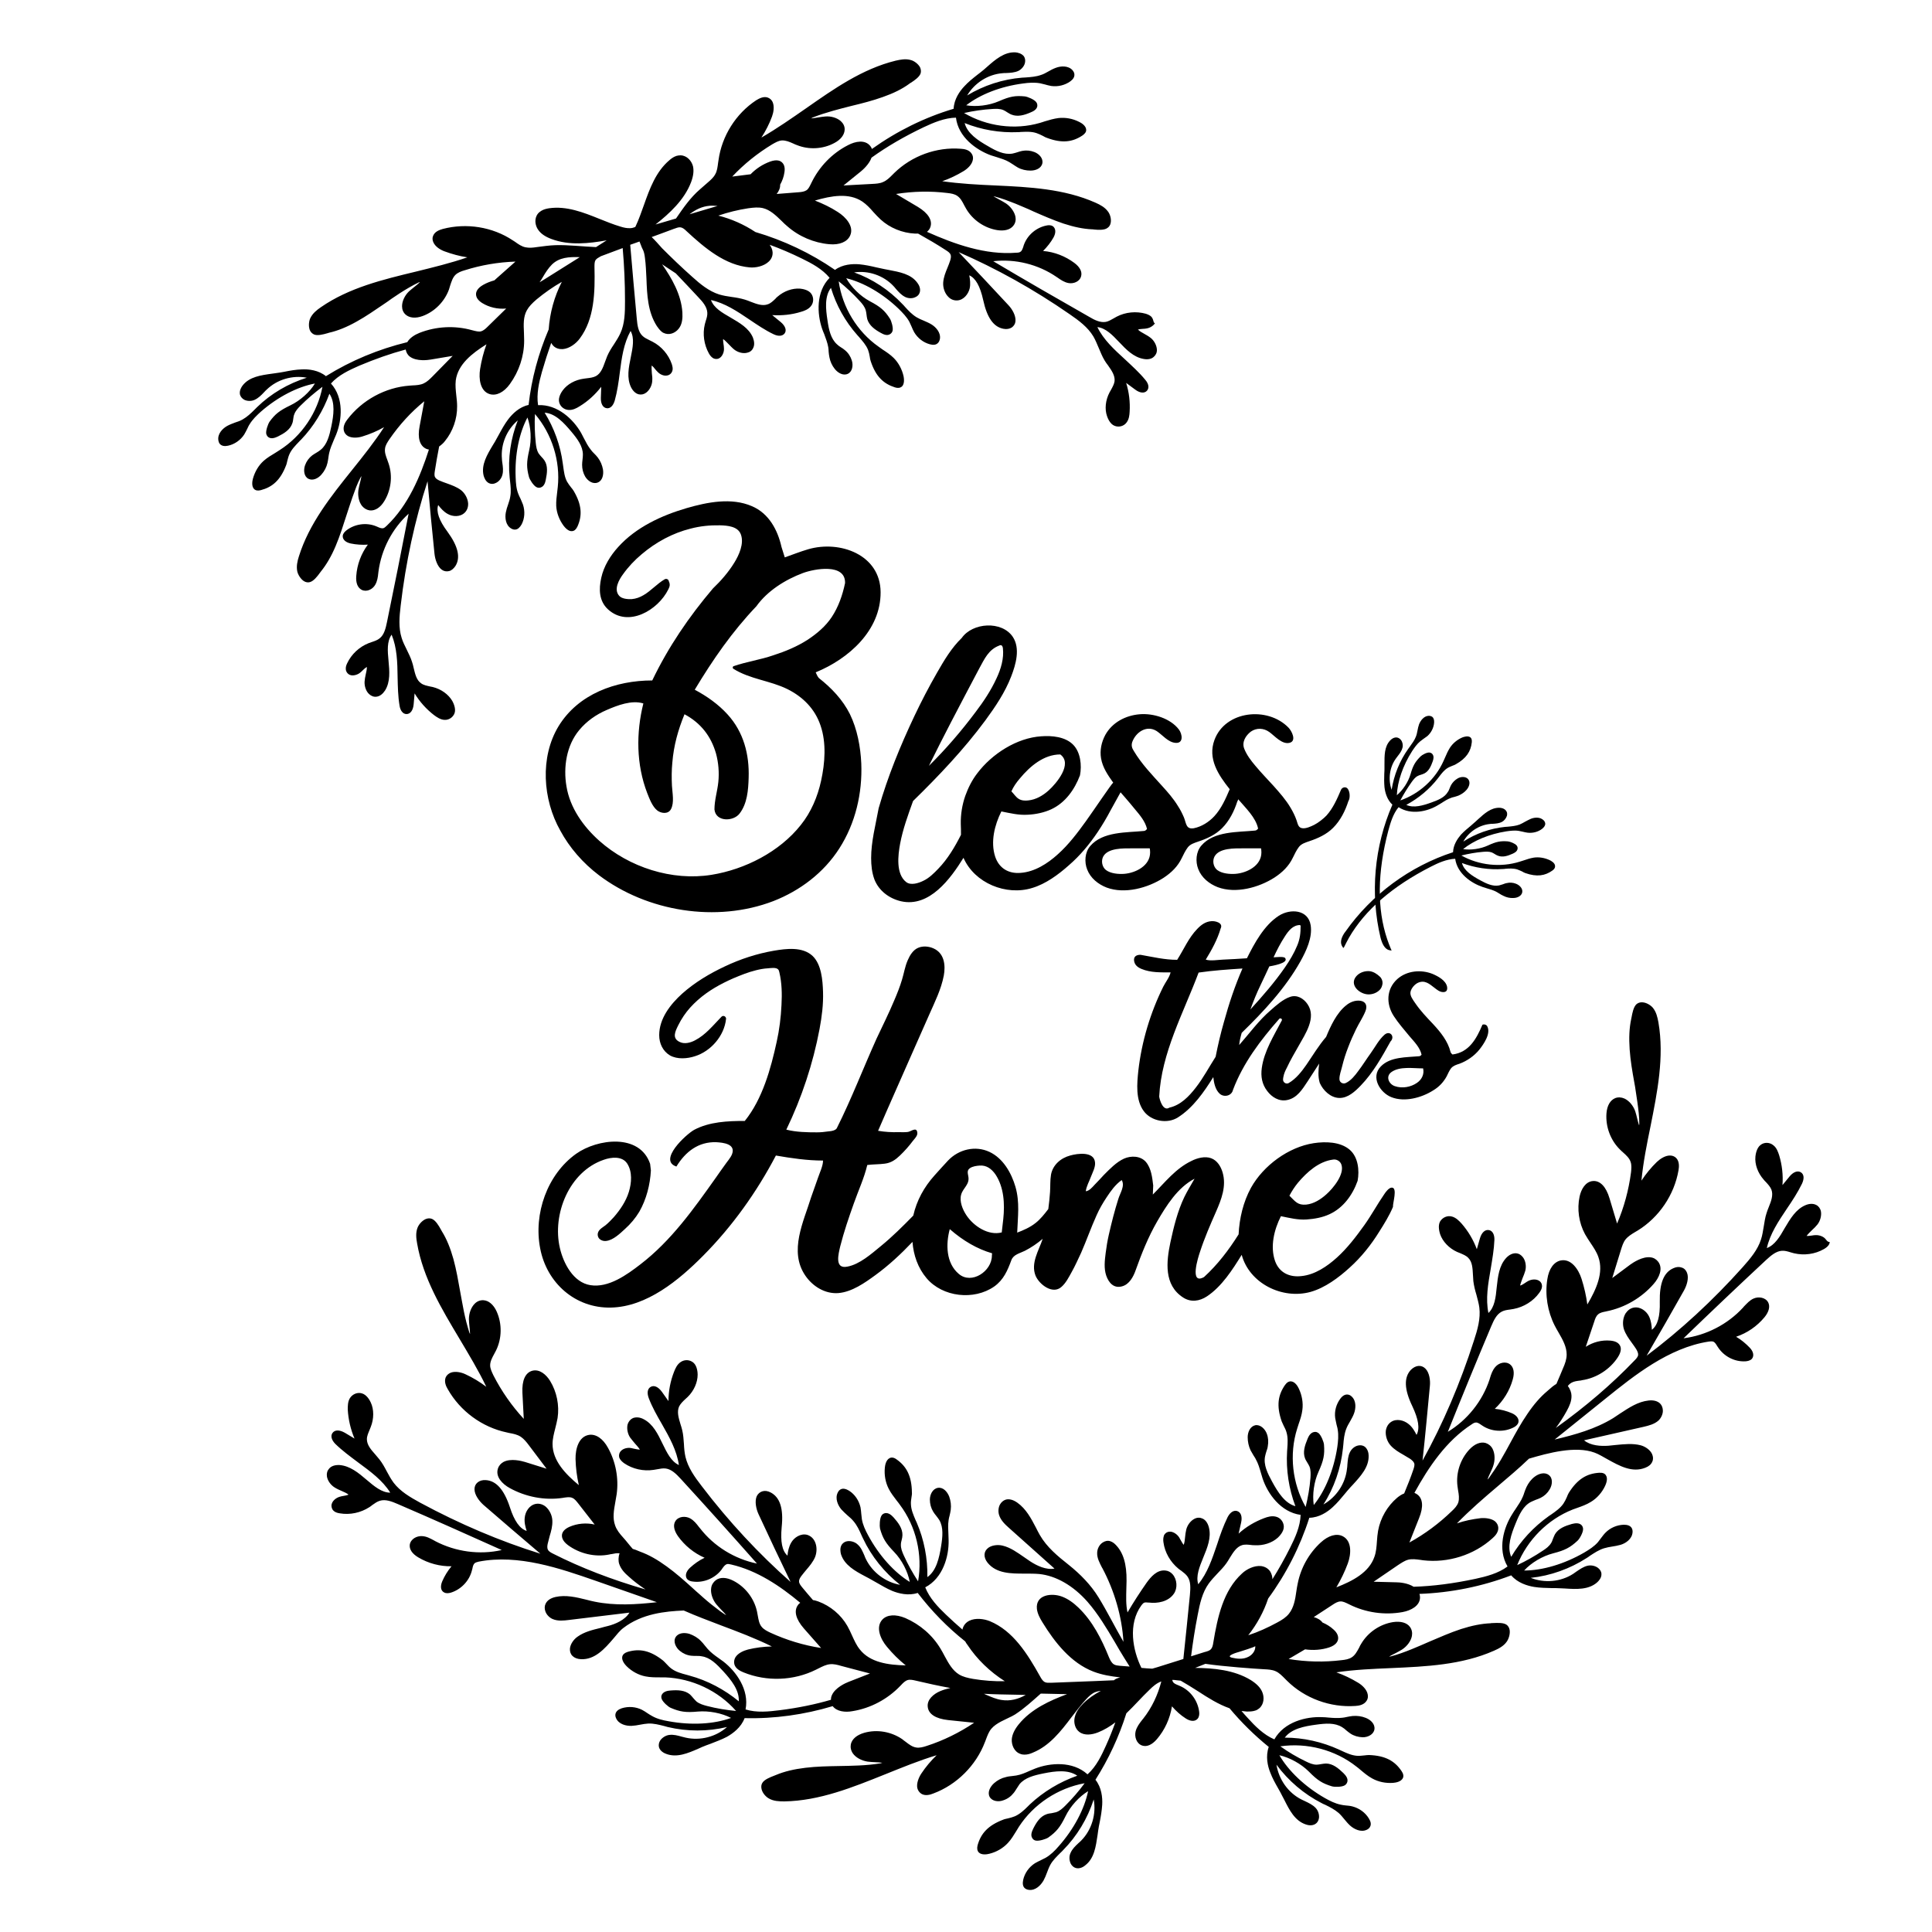
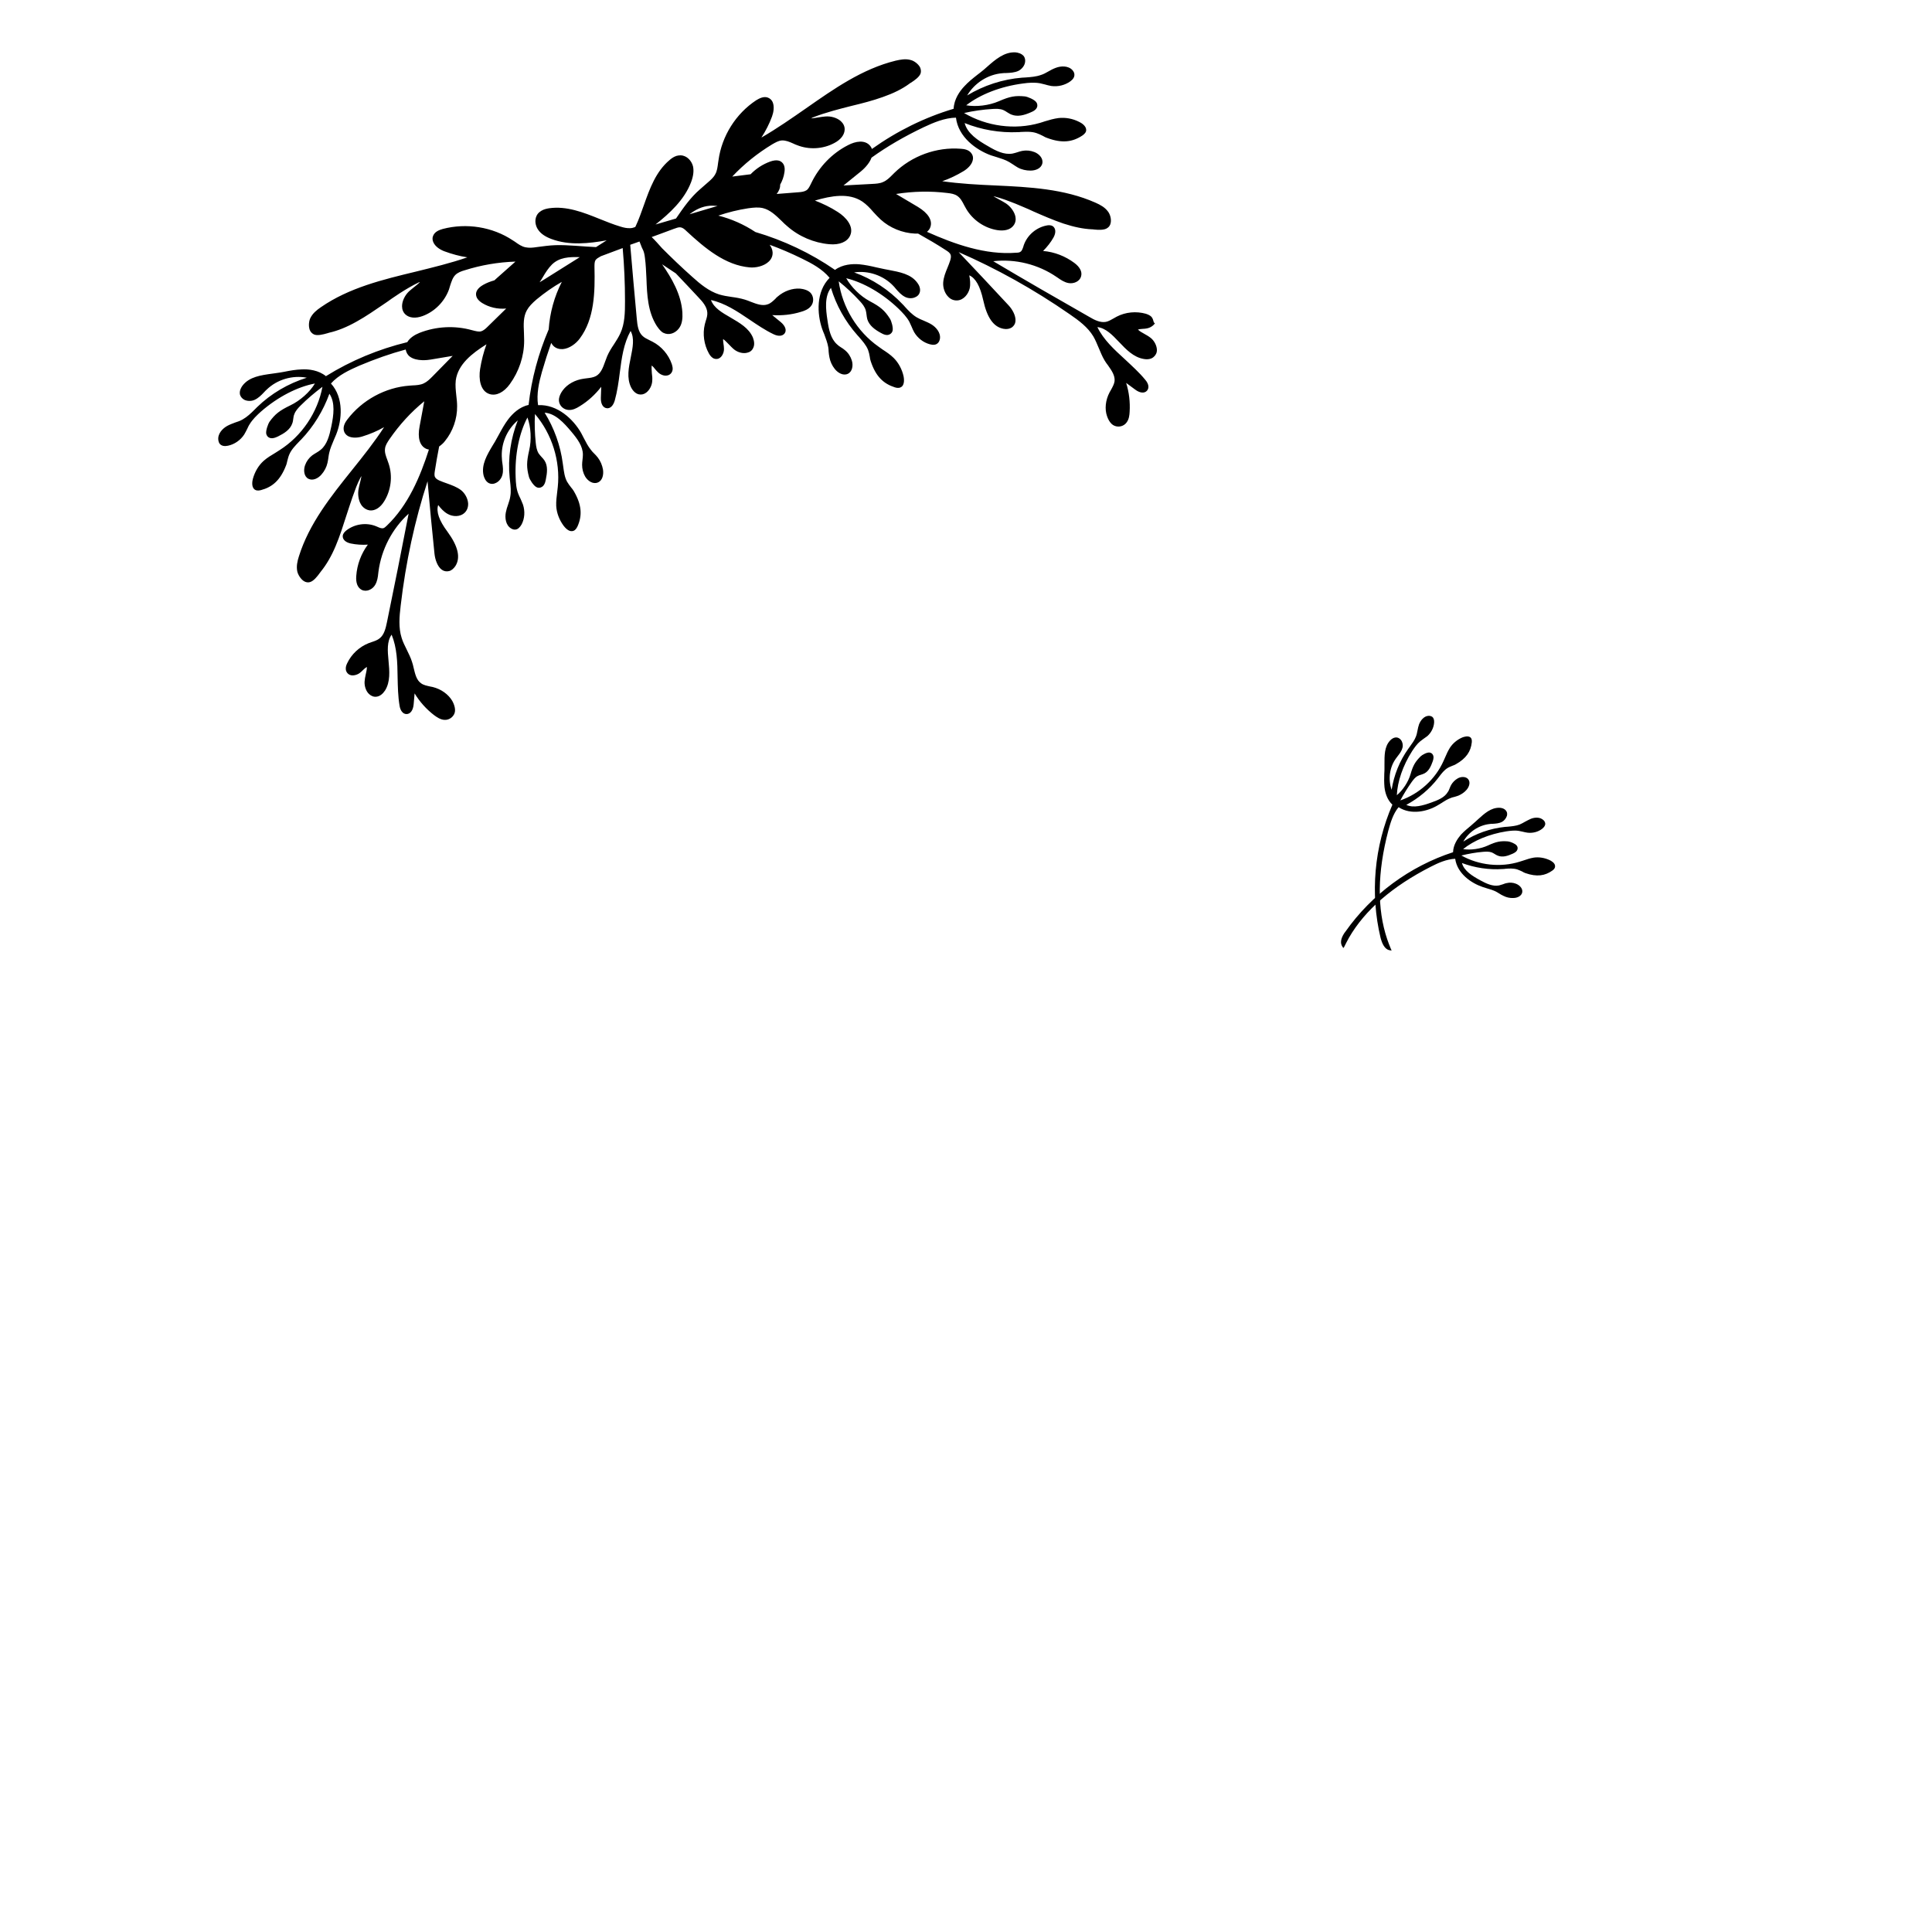
<svg xmlns="http://www.w3.org/2000/svg" version="1.1" id="Layer_1" x="0px" y="0px" width="1000px" height="1000px" viewBox="0 0 1000 1000" style="enable-background:new 0 0 1000 1000;" xml:space="preserve">
  <g>
-     <path d="M944.6,641c-1.1-1.1-3.1-1.8-4.9-1.7c-0.6,0-1.2,0.1-1.8,0.2c-1,0.1-1.9,0.3-2.8,0.2c0.8-1.1,1.8-2,2.8-3   c1-0.9,1.9-1.8,2.8-2.9c1.5-1.9,2.2-4.7,1.8-6.8c-0.3-1.5-1.2-2.7-2.4-3.3c-1.5-0.8-3.5-0.8-5.6,0.1c-5,2.1-7.9,7.1-10.7,11.8   c-2.6,4.6-5.2,8.9-9.3,10.4c1.7-7.4,5.9-13.7,10.4-20.4c2.8-4.1,5.6-8.4,7.8-12.9c1.2-2.6,1.1-4.7-0.4-5.8c-1.7-1.2-4-0.4-6,2   l-3.7,4.5c0.4-5.2-0.2-10.4-1.7-15.4c-0.6-1.8-1.3-3.9-3-5.2c-1.9-1.6-4.7-1.7-6.6-0.2c-2.1,1.5-2.6,5-2.7,6c-0.4,4,1.2,8.5,4.3,12   c0.3,0.4,0.7,0.8,1.1,1.2c1.2,1.3,2.3,2.5,2.9,4c1,2.8-0.1,5.8-1.4,9c-0.4,1-0.8,2-1.1,3c-0.8,2.3-1.1,4.8-1.5,7.1   c-0.4,2.3-0.7,4.5-1.4,6.6c-1.7,5.4-5.5,9.9-9.5,14.4c-15.5,17.3-32.2,32.7-49.7,45.8c6.5-11.2,13-22.5,19.3-33.7   c1.4-2.5,2.7-6.4,1.6-9.2c-0.5-1.3-1.4-2.3-2.7-2.7c-1.3-0.5-2.8-0.4-4.3,0.3c-5,2.1-7.3,7.8-7.1,17.4c0.2,7.5-1.1,12.2-4.1,14.5   c-0.1-2.3-0.4-4.6-1.4-6.8c-1.3-2.8-4.5-5.3-7.9-4.7c-1.8,0.3-3.2,1.4-4.3,3c-1.4,2.3-1.7,5.4-0.9,8.1c0.9,2.7,2.5,4.9,4.1,7.1   c0.8,1.1,1.6,2.2,2.3,3.3c0.5,0.9,1.1,2,1,3c-0.1,1-1,2-1.9,2.9c-11.7,12.2-25.2,23.8-40.7,34.9c2.1-2.8,4-5.8,5.7-8.9   c1.3-2.4,2.5-5,2.4-7.8c0-1.5-0.7-3.5-1.9-5c0.5-0.7,1.2-1.3,1.9-1.7c1.2-0.7,2.7-0.9,4.3-1.1c0.4,0,0.8-0.1,1.1-0.2   c7.5-1.1,14.5-5.6,18.6-11.9c2-3.1,1.7-5.1,1-6.2c-0.8-1.4-2.5-2.2-4.9-2.4c-4.5-0.4-9,0.8-12.7,3.2l4.4-13.1   c0.4-1.3,0.9-2.8,2-3.7c1-0.9,2.5-1.2,4.1-1.5l0.4-0.1c9.3-1.9,17.9-6.9,24.2-14.1c2.9-3.3,5-8,2.4-11.5c-1-1.3-2.3-2.1-3.9-2.3   c-4.2-0.6-9.1,2.7-10.5,3.7l-9.4,7l4.5-14.6c0.6-1.9,1.2-3.9,2.4-5.4c1.3-1.6,3.1-2.7,5.1-3.9c0.4-0.2,0.8-0.5,1.2-0.7   c11-6.8,18.9-18.4,21.1-31.2c0.3-1.8,0.5-4.4-1.1-6.2c-0.8-0.9-2-1.4-3.2-1.4c-2.5-0.1-5.2,1.7-6.9,3.3c-3,2.9-5.7,6.2-8,9.7   c0.9-9.4,2.8-18.9,4.7-28.1c3.5-17.6,7.2-35.8,4.1-53.8c-0.5-2.7-1.1-5.4-2.9-7.6c-1.1-1.3-3.3-2.7-5.4-2.8c-1.2-0.1-2.3,0.3-3.1,1   c-1.5,1.4-2.1,4.5-2.5,6.7c-0.1,0.4-0.1,0.7-0.2,1c-1,4.6-1.2,9.7-0.8,15.6c0.4,5.8,1.4,11.6,2.4,17.1c0.3,1.6,0.6,3.3,0.8,4.9   c0.5,3.2,1.1,7.1,1.5,11c0.2,1.9,0.3,3.7,0.3,5.4c0,0.2,0,0.6-0.1,1c-0.4-1.1-0.7-2.4-1-3.6c-0.3-1.2-0.6-2.5-1-3.7   c-1-2.9-3.2-5.5-5.6-6.6c-1.6-0.7-3.3-0.8-4.8-0.2c-2.6,1.1-4.2,3.9-4.5,7.9c-0.5,6.9,2.1,13.9,7,18.7c0.5,0.5,1,1,1.6,1.5   c1.7,1.5,3.3,3,3.9,4.9c0.6,1.7,0.4,3.6,0.2,5.5c-1.2,9.1-3.6,18-7.2,26.4l-3.9-13c-1.8-6.1-4.9-9.3-8.6-9c-3.9,0.3-6.1,4.3-6.9,8   c-1.4,6.5-0.4,13.6,2.8,19.5c0.9,1.6,1.9,3.1,2.9,4.6c1.6,2.4,3.1,4.6,4,7.2c2.9,8.1-1.1,16.8-5.7,24.6c-0.6-4.5-1.6-8.9-3-13.3   c-1.6-5-5.4-10.5-10.7-9.5c-3.6,0.7-6.2,4.3-7,9.7c-1.3,8.1,0.1,16.7,3.8,24c0.6,1.2,1.3,2.4,2,3.6c2.2,3.8,4.2,7.4,4.2,11.4   c0,2.4-0.8,4.7-2,7.4c-0.7,1.6-2,4.9-3.3,7.8c-1.4,0.8-2.8,2-3.9,3c-0.3,0.3-0.6,0.5-0.8,0.7c-3.6,3-7,6.9-10.3,11.8   c-3.3,4.8-6.1,9.9-8.8,14.9c-0.8,1.5-1.6,2.9-2.4,4.4c-1.6,2.9-3.5,6.2-5.7,9.5c-1.1,1.6-2.1,3.1-3.1,4.5c-0.1,0.1-0.4,0.4-0.7,0.7   c0.4-1.1,0.9-2.3,1.5-3.5c0.5-1.2,1.1-2.3,1.5-3.6c1-2.9,0.9-6.3-0.3-8.7c-0.8-1.6-2.1-2.6-3.6-3.1c-2.7-0.8-5.8,0.5-8.5,3.4   c-4.7,5.1-7,12.2-6.1,19c0.1,0.7,0.2,1.4,0.3,2.1c0.4,2.2,0.7,4.3,0.1,6.3c-0.6,1.7-1.9,3.1-3.3,4.4c-6.6,6.4-14,11.9-22,16.3   l5-12.6c2.4-5.9,2-10.3-1.1-12.4c-0.4-0.3-0.9-0.5-1.3-0.7c7.3-13.3,16.5-27,29.7-35.5c0.7-0.5,1.4-0.9,2.1-0.9   c0.9-0.1,1.9,0.6,2.9,1.3c0.2,0.1,0.4,0.3,0.6,0.4c4.7,3.1,11.1,3.4,16.1,0.8c0.8-0.4,2-1.2,2.4-2.5c0.5-1.8-0.8-3.7-3.3-4.8   c-2.8-1.2-5.8-2-8.9-2.3c4.4-4.1,7.7-9.4,9.3-15.2c1-3.5,0.5-6.3-1.4-7.8c-2.4-1.8-5.8-0.8-7.6,1.3c-1.5,1.7-2.2,3.8-2.8,5.8   l-0.2,0.7c-3.7,11.2-11.5,21-21.6,27.1c7.3-18.2,14.8-36.5,22.4-54.5c1.4-3.3,2.8-6.3,5.5-7.7c1.3-0.7,2.8-0.9,4.4-1.1   c0.6-0.1,1.2-0.2,1.8-0.3c5.2-1,10.1-4,13.2-8.3c0.8-1.1,1.3-2.1,1.4-3c0.1-0.5,0-1-0.1-1.5c-0.3-1-1-1.7-2-2.1   c-1.5-0.6-3.5-0.4-5.1,0.5c-0.5,0.3-1.1,0.6-1.6,1c-0.8,0.5-1.6,1.1-2.5,1.3c0.3-1.3,0.8-2.5,1.3-3.9c0.5-1.2,1-2.4,1.4-3.8   c0.6-2.4,0.1-5.2-1.2-6.9c-0.9-1.2-2.1-2-3.6-2.1c-1.7-0.1-3.5,0.7-5.1,2.4c-3.7,4-4.3,9.7-4.9,15.2c-0.5,5.3-1.1,10.3-4.3,13.3   c-1.5-7.4-0.2-14.9,1.2-22.9c0.8-4.9,1.7-9.9,1.9-14.9c0.1-2.8-1-4.8-2.8-5.1c-2-0.4-3.8,1.2-4.7,4.3l-1.6,5.6   c-1.8-4.9-4.5-9.4-7.9-13.3c-1.3-1.4-2.8-3-4.9-3.6c-2.4-0.7-4.9,0.4-6.2,2.5c-1.3,2.3-0.3,5.6,0,6.6c1.3,3.8,4.6,7.3,8.8,9.2   c0.5,0.2,1,0.4,1.5,0.6c1.6,0.7,3.2,1.3,4.3,2.5c2.1,2.1,2.2,5.4,2.4,8.8c0.1,1.1,0.1,2.2,0.2,3.2c0.3,2.4,0.9,4.8,1.6,7.1   c0.6,2.3,1.2,4.4,1.5,6.6c0.7,5.7-0.9,11.3-2.8,17.1c-7.1,22.1-16,43-26.6,62.1c1.4-12.8,2.6-25.8,3.8-38.6c0.3-2.8-0.2-6.9-2.3-9   c-1-1-2.2-1.5-3.6-1.4c-1.3,0.1-2.7,0.8-3.9,2c-3.7,3.9-3.5,10.1,0.7,18.8c3.2,6.8,4,11.6,2.2,14.9c-1-2-2.2-4.1-4.1-5.6   c-2.4-2-6.3-3-9.1-1.1c-1.5,1-2.4,2.6-2.7,4.5c-0.3,2.7,0.7,5.7,2.5,7.7c1.9,2.1,4.3,3.5,6.6,4.8c1.2,0.7,2.4,1.4,3.5,2.1   c0.8,0.6,1.8,1.4,2.1,2.3c0.3,1-0.1,2.2-0.5,3.4c-1.4,4.1-3,8.1-4.7,12.2c-1.3,0.5-2.5,1.3-3.6,2.2c-5.1,4.3-8.7,10.5-9.9,17.1   c-0.3,1.8-0.5,3.6-0.6,5.4c-0.2,2.9-0.4,5.6-1.3,8.1c-2.8,8.1-11.2,12.5-19.7,15.8c2.3-3.9,4.3-8,5.9-12.3   c1.8-4.9,2.2-11.6-2.5-14.1c-3.2-1.7-7.5-0.5-11.5,3.2c-6.1,5.6-10.3,13.1-11.9,21.2c-0.3,1.3-0.5,2.7-0.7,4   c-0.6,4.3-1.3,8.4-3.8,11.6c-1.5,1.9-3.5,3.2-6.1,4.6c-4.8,2.6-9.8,4.9-15,6.6c4.5-5.7,8-12.1,10.3-19   c9.3-12.7,16.5-26.8,21.3-41.8c5.1-0.1,9.4-3,12.1-5.5c2.3-2.1,4.3-4.5,6.2-6.8c0.9-1.1,1.9-2.3,2.9-3.4c0.5-0.5,1-1.1,1.5-1.6   c4-4.4,8.2-9,8-14.9c0-1.2-0.4-3.3-2-4.6c-1-0.7-2.2-0.9-3.5-0.6c-1.8,0.4-3.4,1.8-4.2,3.5c-1,2-1.1,4.3-1.3,6.4   c0,0.7-0.1,1.4-0.2,2.1c-0.8,7.7-5.5,14.7-12.2,18.5c5.6-8.7,9-18.7,10.1-29c0.1-0.6,0.1-1.3,0.2-1.9c0.2-2.7,0.5-5.6,1.5-8.2   c0.5-1.3,1.2-2.6,2-3.9c0.7-1.3,1.5-2.6,2-4c1-2.6,1.3-6.5-1.1-8.8c-0.7-0.7-1.4-1-2.2-1.1c-1.3-0.1-2.6,0.6-3.7,2.1   c-2.2,2.9-3.2,6.6-2.7,10.1c0.2,1.2,0.5,2.3,0.7,3.4c0.2,0.9,0.5,1.7,0.6,2.6c0.5,3,0.2,6-0.2,8.9c-1.8,11.9-6.3,22.8-12.2,30.1   c-0.8-5.3,0.1-12.1,2.5-17.3c2.6-5.8,3.2-8.7,2.8-13.9c-0.1-1.5-1.5-4.9-2.8-6c-0.7-0.5-1.4-0.8-2.3-0.6c-1.8,0.3-2.8,2-3.4,3.5   c-1.4,3.4-2.6,6.9-1.3,10.2c0.3,0.8,0.8,1.5,1.2,2.2c0.4,0.7,0.8,1.3,1.1,2c0.7,1.8,0.6,3.9,0.5,5.8c-0.4,5.1-1.3,10.2-2.5,15.1   c-6.9-12.1-8.6-27.2-4.4-40.5c0.3-0.8,0.5-1.7,0.8-2.5c0.8-2.3,1.6-4.7,1.9-7.2c0.5-3.7-0.2-7.6-1.8-11c-0.5-1.1-1.9-3.6-4-3.8   c-1.2-0.1-2.2,0.5-3.2,1.9c-3.6,5.2-4.5,10.7-1.7,18.8c0.3,0.8,0.7,1.4,1,2.2c0.6,1.2,1.2,2.3,1.5,3.5c0.8,2.7,0.6,5.6,0.4,8.4   c0,0.5-0.1,1-0.1,1.4c-0.6,9.6,0.9,19.4,4.3,28.4c-5.5-1.5-9.1-7.3-12-12.6c-2.4-4.4-4.6-8.8-3.7-13.2c0.2-0.9,0.4-1.7,0.7-2.6   c0.3-0.8,0.6-1.7,0.7-2.6c0.4-2.2,0.3-4.4-0.5-6.5c-0.9-2.5-3.4-4.9-6-4.4c-2.6,0.6-3.9,3.5-3.9,6.2c0,2.3,0.5,4.7,1.5,6.8   c0.5,0.9,1,1.8,1.5,2.6c0.4,0.7,0.9,1.3,1.2,2c1.2,2.1,1.9,4.5,2.6,6.9c0.3,1,0.6,2,0.9,3c2.6,7.9,9.4,17.5,19.7,18.9   c-0.2,6.1-2.9,11.9-5.4,16.9c-2.9,5.8-6,11.3-9.2,16.4c0-1.4-0.4-2.8-1.2-4.1c-1.1-1.5-2.6-2.4-4.6-2.7c-3.6-0.4-7.6,1.6-9.9,3.8   c-9.7,8.8-12.7,22.5-14.9,35.8c-0.2,1.4-0.5,2.6-1.2,3.4c-0.7,0.8-1.9,1.1-2.9,1.4c0,0-0.1,0-0.1,0c-2.4,0.8-4.9,1.5-7.3,2.3   c0.9-7.1,2-14.2,3.4-21.3c1.1-5.9,2.4-11.7,5.7-16.3c1.3-1.8,2.8-3.4,4.4-5.1c1.6-1.7,3.4-3.5,4.8-5.5c0.6-0.9,1.2-1.8,1.7-2.7   c1.8-2.9,3.5-5.7,6.3-6.6c1.5-0.5,3.2-0.3,4.9-0.1c0.5,0.1,1.1,0.1,1.6,0.1c4.6,0.3,9.1-1.2,12.1-3.9c0.7-0.7,3.2-3.1,3.1-5.8   c-0.1-2.4-1.8-4.6-4.2-5.1c-2.1-0.5-4.2,0.1-6,0.8c-4.8,1.8-9.4,4.5-13.2,8l1.3-5.7c0.7-3.1-0.1-5.4-2.1-6   c-1.8-0.5-3.6,0.7-4.9,3.2c-2.2,4.5-3.9,9.3-5.4,14c-2.6,7.6-5,14.9-9.8,20.7c-1.3-4.2,0.6-8.9,2.6-13.8c2.1-5.1,4.3-10.4,2.9-15.7   c-0.6-2.2-1.7-3.8-3.3-4.5c-1.3-0.6-2.7-0.6-4.1,0.1c-2,1-3.7,3.2-4.3,5.6c-0.3,1.3-0.5,2.6-0.6,3.9c-0.1,1.4-0.3,2.8-0.7,4   c-0.6-0.6-1-1.5-1.5-2.3c-0.3-0.5-0.6-1.1-0.9-1.6c-1-1.5-2.7-2.7-4.3-2.9c-1.1-0.1-2.1,0.2-2.8,0.9c-0.4,0.4-0.7,0.8-0.8,1.3   c-0.3,0.9-0.4,2-0.2,3.3c0.7,5.3,3.6,10.2,7.7,13.6c0.5,0.4,1,0.8,1.5,1.1c1.3,1,2.5,1.9,3.3,3.1c1.7,2.5,1.5,5.9,1.2,9.4   c-1.1,11-2.2,22.1-3.4,33.2c-3.5,1.1-7,2.2-10.5,3.3c-1.9,0.6-3.7,1.2-5.6,1.7c-1.9-0.1-3.8-0.2-5.6-0.4c-4.5-9.1-7.1-22.7,0-32.4   c0.4-0.5,0.8-1,1.3-1.3c0.6-0.3,1.5-0.2,2.4-0.1l0.3,0c4.3,0.5,9.9-0.4,12.8-4.6c2-2.9,1.7-7.4-0.7-10.1c-1-1.1-2.3-1.8-3.7-1.9   c-4.4-0.5-7.6,3.4-9.7,6.3c-3.5,5-6.8,10.1-9.9,15.4c-0.9-4-0.7-8.3-0.6-12.5c0-1.3,0.1-2.5,0.1-3.8c0.1-8.8-1.7-14.8-5.7-18.8   c-0.6-0.6-1.5-1.4-2.8-1.8c-1.3-0.4-2.7-0.1-4,0.8c-1.6,1.1-2.6,3.1-2.7,5c-0.2,2.9,1.3,5.5,2.5,7.9l0.2,0.3   c6.2,11.7,10.1,24.9,10.9,38.1c-4.4-7.6-8.3-15.5-12.9-23c-4-6.5-9.4-12-15.4-16.8c-5.7-4.5-11.4-9.2-15-15.5   c-0.7-1.2-1.4-2.6-2-3.8c-2.5-4.8-5.1-9.7-9.6-12.9c-2.1-1.5-4.2-2.1-6-1.6c-1.3,0.4-2.3,1.3-3,2.5c-0.9,1.6-1,3.7-0.5,5.4   c0.9,2.9,3.2,5,5.1,6.7l23.6,21.1c-4.4,0.8-9.1-1.5-12.5-3.7c-1.1-0.7-2.1-1.5-3.2-2.2c-3.5-2.4-7-5-11.2-6   c-2.5-0.6-5.5-0.2-7.3,1.1c-1.2,0.9-1.9,2-2,3.4c-0.1,1.4,0.4,2.9,1.6,4.4c4.6,5.6,12,5.6,19.3,5.6c2.5,0,5.1,0,7.4,0.2   c8.7,0.9,17.6,6,25,14.4c5.5,6.3,9.9,13.7,14.1,20.8c0.8,1.4,1.7,2.9,2.5,4.3c1.7,2.8,3.4,5.6,5.2,8.4c-1.7-0.1-3.5-0.3-5.2-0.4   c-1-0.1-2-0.2-2.9-0.7c-1.3-0.8-2-2.3-2.6-3.7c-3.8-9.4-8.5-18.7-15.8-25.7c-2.5-2.4-5.3-4.5-8.5-5.7c-5.3-2-13.8-1.1-13,6.4   c0.3,2.4,1.5,4.7,2.8,6.8c6.5,10.6,14.8,21.1,26.4,25.6c4.4,1.7,9.2,2.5,13.9,3c-1.3,0.4-2.6,0.8-3.2,1.5c-3.1,0.1-6.3,0.3-9.4,0.4   c-7.7,0.3-15.4,0.6-23.2,0.9c0,0-0.1,0-0.1,0c-1.1,0-2.3,0.1-3.2-0.4c-0.9-0.5-1.6-1.5-2.3-2.8c-6.6-11.8-14-23.7-26.1-28.7   c-3-1.2-7.4-1.8-10.6-0.2c-1.8,0.9-2.9,2.3-3.4,4c-0.1,0.2-0.1,0.4-0.1,0.6c-2.9-2.5-5.8-5.1-8.6-7.8c-4.1-3.9-8.5-8.5-10.7-14.1   c9.2-4.8,12.3-16.1,12.1-24.4c0-1-0.1-2.1-0.1-3.1c-0.1-2.4-0.3-4.9,0.1-7.3c0.1-0.8,0.3-1.6,0.5-2.3c0.2-1,0.5-2,0.6-3   c0.3-2.3,0-4.7-0.8-6.9c-1-2.5-3.1-4.9-5.8-4.5c-2.7,0.4-4.2,3.4-4.2,6.1c0,2.2,0.6,4.4,1.7,6.2c0.5,0.8,1,1.5,1.6,2.2   c0.6,0.7,1.1,1.5,1.6,2.2c2.2,3.8,1.7,8.6,0.9,13.6c-1,6-2.4,12.6-7.1,15.9c0.2-9.6-1.7-19.4-5.5-28.2c-0.2-0.4-0.4-0.9-0.6-1.3   c-1.1-2.6-2.3-5.3-2.4-8.1c-0.1-1.3,0.1-2.5,0.3-3.8c0.1-0.8,0.3-1.6,0.2-2.4c-0.1-8.5-2.8-13.5-7.9-17.1c-1.3-1-2.6-1.2-3.6-0.7   c-1.9,0.9-2.4,3.7-2.5,4.9c-0.4,3.8,0.3,7.7,2,11c1.1,2.2,2.7,4.2,4.2,6.2c0.6,0.7,1.1,1.4,1.6,2.1c8.4,11.2,11.8,25.9,9.4,39.6   c-2.8-4.3-5.3-8.8-7.4-13.4c-0.8-1.8-1.6-3.7-1.5-5.7c0-0.8,0.2-1.5,0.4-2.3c0.2-0.8,0.4-1.7,0.4-2.5c0.1-3.5-2.2-6.5-4.6-9.2   c-1.1-1.2-2.6-2.5-4.4-2.2c-0.8,0.2-1.5,0.6-1.9,1.4c-0.9,1.5-1,5.2-0.7,6.6c1.4,5,2.9,7.5,7.3,12.1c4,4.1,7.1,10.2,8.1,15.5   c-8-4.9-15.9-13.6-21.6-24.2c-1.4-2.6-2.7-5.3-3.2-8.3c-0.1-0.9-0.2-1.8-0.3-2.7c-0.1-1.1-0.2-2.3-0.4-3.4   c-0.8-3.5-2.9-6.7-5.9-8.6c-1.6-1-3.1-1.3-4.2-0.8c-0.7,0.3-1.3,0.9-1.7,1.8c-1.5,3,0.1,6.6,1.9,8.7c1,1.1,2.1,2.1,3.2,3.1   c1.1,0.9,2.2,1.9,3.1,3c1.8,2.1,3,4.7,4.1,7.2c0.3,0.6,0.5,1.2,0.8,1.7c4.4,9.4,11.1,17.6,19.2,24c-7.5-1.3-14.3-6.4-17.7-13.3   c-0.3-0.6-0.6-1.3-0.8-1.9c-0.9-2-1.7-4.1-3.4-5.6c-1.3-1.3-3.4-2-5.2-1.8c-1.3,0.1-2.4,0.8-3.1,1.8c-1.1,1.7-0.7,3.9-0.4,5   c1.8,5.6,7.2,8.6,12.5,11.4c0.6,0.3,1.3,0.7,1.9,1c1.3,0.7,2.6,1.5,3.9,2.2c2.6,1.5,5.3,3.1,8.1,4.3c3.4,1.4,8.5,2.7,13.3,1.1   c7.2,9.4,15.4,17.8,24.6,25.1c0.3,0.6,0.7,1.2,1.1,1.7c5,7.6,11.7,14,19.4,18.9c-5.5,0.1-11-0.3-16.4-1.2c-2.9-0.5-5.3-1.1-7.3-2.3   c-3.4-2.1-5.4-5.7-7.5-9.6c-0.6-1.2-1.3-2.4-2-3.6c-4.2-7.1-10.7-12.7-18.3-16c-5-2.1-9.5-1.8-11.9,0.8c-3.6,3.9-1,10.1,2.4,14.1   c2.9,3.5,6.1,6.7,9.7,9.6c-9.1-0.2-18.5-1.5-23.8-8.3c-1.7-2.1-2.8-4.6-4-7.2c-0.7-1.6-1.5-3.3-2.4-4.9   c-3.3-5.8-8.8-10.4-15.1-12.7c-0.9-0.3-1.8-0.6-2.7-0.7c-1.9-2.2-3.8-4.4-5.6-6.6c-0.8-1-1.6-2-1.6-3c-0.1-1,0.6-2.1,1.2-2.9   c0.8-1.1,1.7-2.1,2.5-3.1c1.7-2,3.5-4.1,4.6-6.7c1-2.6,1-5.7-0.2-8.1c-0.9-1.8-2.3-2.9-4-3.4c-3.3-0.8-6.7,1.4-8.2,4.1   c-1.2,2.1-1.7,4.4-1.9,6.7c-2.8-2.5-3.7-7.2-3-14.8c1-9.6-0.9-15.4-5.7-17.9c-1.5-0.8-3-1-4.3-0.6c-1.3,0.4-2.3,1.3-2.9,2.5   c-1.2,2.7-0.3,6.7,0.9,9.3c5.4,11.7,11,23.5,16.6,35.1c-16.4-14.5-31.9-31.1-46-49.6c-3.7-4.8-7.1-9.6-8.4-15.1   c-0.5-2.2-0.7-4.4-0.8-6.7c-0.2-2.4-0.3-4.8-0.9-7.2c-0.2-1-0.6-2.1-0.9-3.1c-1-3.3-1.9-6.4-0.7-9.1c0.7-1.4,1.9-2.6,3.2-3.8   c0.4-0.4,0.8-0.7,1.2-1.1c3.3-3.2,5.2-7.6,5.2-11.6c0-1-0.2-4.5-2.2-6.2c-1.9-1.6-4.6-1.7-6.6-0.3c-1.8,1.2-2.7,3.2-3.4,5   c-1.9,4.8-2.9,10-2.9,15.2l-3.4-4.8c-1.9-2.6-4.1-3.6-5.9-2.5c-1.6,1-1.9,3.1-0.9,5.8c1.8,4.7,4.3,9.1,6.8,13.4   c4,7,7.7,13.7,8.8,21.2c-4-1.8-6.2-6.4-8.5-11.1c-2.4-5-4.9-10.1-9.7-12.6c-2-1.1-4-1.2-5.6-0.6c-1.3,0.6-2.2,1.7-2.7,3.1   c-0.6,2.1-0.1,4.9,1.2,6.9c0.8,1.1,1.7,2.1,2.5,3.1c1,1.1,1.9,2.1,2.6,3.2c-0.9,0-1.8-0.2-2.8-0.4c-0.6-0.1-1.2-0.3-1.8-0.4   c-1.8-0.3-3.8,0.2-5,1.3c-0.8,0.7-1.2,1.7-1.2,2.7c0,0.5,0.1,1,0.4,1.5c0.4,0.8,1.2,1.6,2.3,2.4c4.4,3,10,4.2,15.2,3.4   c0.6-0.1,1.2-0.2,1.8-0.3c1.6-0.3,3.1-0.6,4.5-0.4c3,0.4,5.4,2.8,7.8,5.4c13.2,14.4,26.4,29.1,39.4,43.8   c-11.6-2.4-22.2-8.9-29.5-18.3l-0.5-0.6c-1.3-1.7-2.6-3.4-4.6-4.5c-2.4-1.3-6-1.1-7.6,1.4c-1.3,2-0.8,4.8,1.3,7.8   c3.5,4.9,8.3,8.8,13.8,11.2c-2.8,1.3-5.3,3.1-7.6,5.2c-2,1.9-2.6,4-1.6,5.6c0.8,1.1,2.1,1.4,3.1,1.5c5.6,0.8,11.5-1.7,14.9-6.2   c0.1-0.2,0.3-0.4,0.4-0.6c0.7-1,1.4-1.9,2.3-2.2c0.6-0.2,1.4,0,2.3,0.2c13.4,3.1,25.3,11.1,35.7,19.8c-0.4,0.3-0.9,0.7-1.2,1.2   c-2.2,3-1.1,7.3,3.1,12.1l8.9,10.1c-9.1-1.4-17.9-4.1-26.2-7.9c-1.7-0.8-3.5-1.7-4.6-3.1c-1.3-1.6-1.6-3.7-2-5.9   c-0.1-0.7-0.3-1.4-0.4-2.1c-1.5-6.7-6-12.6-12.2-15.8c-3.5-1.8-6.8-2-9.1-0.3c-1.3,1-2.2,2.4-2.4,4.1c-0.4,2.6,0.7,5.9,2.6,8.3   c0.8,1,1.7,1.9,2.6,2.9c0.9,0.9,1.8,1.8,2.6,2.8c-0.4-0.2-0.7-0.4-0.9-0.5c-1.4-0.9-2.9-2-4.4-3.2c-3.2-2.4-6.1-4.9-8.5-7.1   c-1.3-1.1-2.5-2.2-3.7-3.3c-4.2-3.8-8.6-7.7-13.3-11.1c-4.8-3.5-9.2-6-13.6-7.6c-0.3-0.1-0.6-0.2-1-0.4c-0.9-0.4-1.9-0.8-3-1.1   c-1.7-1.9-3.5-4.3-4.8-5.7c-2-2.2-3.5-4.1-4.3-6.4c-1.4-3.8-0.7-7.8,0.1-12.2c0.2-1.3,0.5-2.7,0.7-4.1c1.1-8.2-0.5-16.7-4.5-23.9   c-2.6-4.8-6.3-7.3-9.9-6.7c-5.3,0.9-7,7.3-6.9,12.5c0.1,4.5,0.7,9.1,1.7,13.5c-7-5.8-13.6-12.7-13.6-21.3c0-2.7,0.7-5.3,1.4-8.1   c0.4-1.7,0.9-3.5,1.2-5.3c1-6.6-0.4-13.6-3.9-19.3c-2-3.2-5.4-6.2-9.2-5.2c-3.6,1-5.4,5-5.1,11.4l0.7,13.5   c-6.2-6.7-11.5-14.3-15.7-22.5c-0.8-1.7-1.7-3.5-1.7-5.2c0-2,1-3.9,2.1-5.9c0.3-0.6,0.7-1.3,1-1.9c3-6.2,3.1-13.7,0.3-20   c-1.6-3.6-4.2-5.8-6.9-5.9c-1.6-0.1-3.2,0.5-4.4,1.7c-1.9,1.8-3.1,5-3.1,8.1c0,1.3,0.2,2.6,0.3,3.9c0.1,1.3,0.3,2.5,0.3,3.8   c-0.2-0.4-0.4-0.8-0.4-0.9c-0.5-1.6-1-3.3-1.5-5.2c-1-3.8-1.7-7.6-2.3-10.9c-0.3-1.6-0.6-3.3-0.9-4.9c-1-5.6-2-11.4-3.5-16.9   c-1.6-5.7-3.5-10.4-6-14.4c-0.2-0.3-0.3-0.6-0.5-0.9c-1.1-2-2.7-4.7-4.6-5.5c-1-0.4-2.1-0.4-3.3,0.1c-2,0.9-3.6,2.9-4.2,4.5   c-1,2.6-0.7,5.4-0.2,8.1c3.1,18,12.7,33.9,21.9,49.3c4.8,8.1,9.8,16.3,13.9,24.9c-3.3-2.5-6.9-4.7-10.8-6.5c-2.1-1-5.3-1.7-7.6-0.8   c-1.2,0.5-2.1,1.3-2.6,2.4c-0.9,2.2,0.1,4.6,1.1,6.2c6.4,11.3,17.7,19.6,30.4,22.3c0.4,0.1,0.9,0.2,1.3,0.3c2.2,0.4,4.3,0.8,6.1,2   c1.6,1.1,2.9,2.7,4.1,4.3l9.2,12.2l-11.2-3.5c-1.7-0.5-7.3-2-11.1,0c-1.4,0.8-2.4,1.9-2.9,3.5c-1.3,4.2,2.3,7.9,6.1,10   c8.3,4.6,18.1,6.5,27.5,5.1l0.5-0.1c1.6-0.2,3.1-0.5,4.4,0.1c1.3,0.5,2.2,1.8,3.1,2.9l8.5,10.9c-4.3-1-9-0.6-13.1,1.2   c-2.2,1-3.5,2.3-3.8,3.9c-0.2,1.3,0.1,3.3,3,5.5c6.1,4.5,14.1,6.4,21.5,4.9c0.4-0.1,0.7-0.2,1.1-0.2c1.5-0.3,2.9-0.6,4.2-0.4   c-0.7,1.8-0.7,4.1-0.2,5.5c0.9,2.7,2.8,4.7,4.9,6.5c2.7,2.5,5.7,4.7,8.7,6.7c-17.5-5.1-33.4-11.2-47.8-18.5   c-1.2-0.6-2.3-1.2-2.7-2.1c-0.5-0.9-0.3-2.2-0.1-3.1c0.3-1.3,0.7-2.6,1-3.9c0.8-2.6,1.5-5.2,1.4-8c-0.1-2.8-1.5-5.6-3.5-7.3   c-1.5-1.2-3.3-1.7-5-1.4c-3.4,0.6-5.5,4-5.8,7.1c-0.3,2.4,0.3,4.7,1,6.9c-3.5-1.1-6.4-5.1-8.7-12.3c-3-9.1-7.1-13.7-12.5-14   c-1.7-0.1-3.1,0.3-4.2,1.2c-1.1,0.9-1.6,2.1-1.6,3.5c0,3,2.5,6.2,4.6,8.1c9.7,8.4,19.6,16.9,29.5,25.3   c-20.9-6.5-41.8-15.4-62.2-26.4c-5.3-2.9-10.4-5.9-13.8-10.4c-1.3-1.8-2.4-3.7-3.5-5.8c-1.1-2.1-2.3-4.3-3.8-6.2   c-0.7-0.8-1.4-1.7-2.1-2.5c-2.3-2.6-4.4-5-4.4-8c0-1.6,0.7-3.1,1.4-4.8c0.2-0.5,0.4-1,0.6-1.5c1.7-4.3,1.7-9.1,0-12.7   c-0.4-0.9-2-4-4.6-4.7c-2.3-0.7-4.9,0.4-6.2,2.5c-1.1,1.8-1.1,4-1.1,5.9c0.3,5.2,1.5,10.3,3.5,15l-5-3c-2.8-1.6-5.2-1.6-6.4,0.1   c-1.1,1.5-0.5,3.7,1.5,5.7c3.6,3.5,7.7,6.5,11.7,9.5c6.5,4.8,12.7,9.3,16.7,15.7c-4.4,0-8.3-3.3-12.3-6.7c-4.2-3.6-8.6-7.2-14-7.6   c-2.3-0.1-4.2,0.5-5.3,1.8c-1,1.1-1.4,2.4-1.2,4c0.3,2.2,1.9,4.5,4,5.8c1.1,0.7,2.4,1.3,3.6,1.8c1.3,0.6,2.6,1.1,3.6,1.9   c-0.8,0.4-1.7,0.5-2.7,0.7c-0.6,0.1-1.2,0.2-1.8,0.4c-1.8,0.5-3.4,1.8-4,3.2c-0.5,1-0.4,2,0,3c0.2,0.5,0.5,0.9,0.9,1.2   c0.7,0.6,1.7,1,3.1,1.2c5.3,0.9,10.8-0.3,15.3-3.2c0.5-0.3,1-0.7,1.5-1.1c1.3-0.9,2.5-1.8,3.9-2.2c2.9-0.9,6.1,0.3,9.3,1.7   c17.9,7.7,36,15.8,53.8,23.8c-11.5,2.6-23.9,0.9-34.4-4.6l-0.7-0.4c-1.9-1-3.8-2.1-6.1-2.2c-2.7-0.2-5.9,1.4-6.4,4.4   c-0.3,2.4,1.2,4.7,4.4,6.6c5.2,3.1,11.2,4.7,17.2,4.6c-2,2.4-3.6,5-4.8,7.8c-1.1,2.6-0.8,4.8,0.9,5.7c1.2,0.7,2.5,0.4,3.4,0.2   c5.4-1.6,9.8-6.2,11.1-11.7c0.1-0.2,0.1-0.5,0.2-0.7c0.2-1.2,0.5-2.3,1.2-2.9c0.5-0.4,1.3-0.6,2.1-0.8c20.5-4,42.3,3.6,59.9,9.7   l32.3,11.3c-10.7,1.2-21.7,1.9-32.3-0.3c-1.4-0.3-2.8-0.6-4.2-1c-5.2-1.3-10.7-2.6-16-1.4c-2.6,0.6-4.3,1.8-5.1,3.5   c-0.6,1.2-0.6,2.6-0.1,4c0.6,1.7,2.1,3.2,3.7,3.9c2.8,1.2,5.9,0.8,8.4,0.5l31.4-3.8c-2.3,3.8-7.2,5.9-11.1,6.9   c-1.2,0.3-2.5,0.6-3.8,1c-4.1,1-8.4,2-11.9,4.5c-2.2,1.5-3.8,4-4,6.2c-0.1,1.5,0.3,2.8,1.3,3.8c1,1,2.5,1.6,4.4,1.7   c7.2,0.3,12.2-5.3,16.9-10.8c1.6-1.9,3.2-4,5.1-5.4c9.6-7.4,21.7-8.6,31.2-9c6.3,2.8,12.8,5.2,19.3,7.7c8.8,3.3,17.8,6.7,26.3,10.9   c-4.2,0.1-8.4,0.6-12.4,1.6c-2.3,0.6-5.2,1.9-6.5,4.1c-0.6,1.1-0.8,2.3-0.5,3.5c0.6,2.3,3,3.5,4.7,4.2c12,4.9,26,4.4,37.6-1.4   c0.4-0.2,0.8-0.4,1.2-0.6c2-1,3.9-2,6-2.2c1.9-0.2,3.9,0.3,5.9,0.9l14.8,3.9l-11,4.3c-1.6,0.6-7,3-8.7,6.9   c-0.4,0.8-0.5,1.6-0.5,2.4c-8.2,2.4-17,4.2-26.5,5.4c-5.6,0.7-12,1.4-17.7-0.4c2-10.2-4.9-19.7-11.5-24.8c-0.8-0.6-1.7-1.2-2.5-1.8   c-2-1.4-4-2.9-5.6-4.7c-0.5-0.6-1-1.2-1.5-1.8c-0.6-0.8-1.3-1.6-2-2.3c-1.6-1.7-3.7-2.9-5.9-3.7c-2.6-0.8-5.8-0.6-7.2,1.7   c-1.4,2.3,0.1,5.4,2.2,7.1c1.7,1.4,3.8,2.3,5.9,2.5c0.9,0.1,1.8,0.1,2.7,0.1c0.9,0,1.8,0,2.7,0.2c4.4,0.6,7.8,4.1,11.2,7.8   c4.1,4.5,8.3,9.7,8,15.5c-7.4-6.1-16.2-10.8-25.5-13.3c-0.5-0.1-0.9-0.3-1.4-0.4c-2.7-0.7-5.6-1.5-7.8-3.1c-1-0.7-1.9-1.6-2.8-2.6   c-0.6-0.6-1.1-1.2-1.7-1.7c-6.7-5.3-12.2-6.3-18.3-4.5c-1.6,0.5-2.5,1.3-2.8,2.4c-0.5,2,1.4,4.2,2.2,5c2.7,2.7,6.2,4.6,9.8,5.3   c2.5,0.5,5,0.5,7.4,0.5c0.9,0,1.8,0,2.7,0c13.9,0.5,27.6,6.9,36.8,17.4c-5.1-0.5-10.1-1.3-15.1-2.6c-1.9-0.5-3.9-1.1-5.4-2.3   c-0.6-0.5-1-1.1-1.6-1.7c-0.5-0.6-1.1-1.3-1.7-1.9c-2.7-2.3-6.4-2.4-10.1-2.1c-1.6,0.1-3.6,0.5-4.5,2.1c-0.4,0.7-0.4,1.5-0.1,2.3   c0.6,1.6,3.4,4.1,4.7,4.6c4.7,2,7.7,2.5,14,1.9c5.7-0.5,12.4,0.8,17.2,3.3c-8.8,3.2-20.5,3.9-32.4,1.7c-2.9-0.5-5.9-1.2-8.5-2.7   c-0.8-0.4-1.5-0.9-2.3-1.4c-0.9-0.6-1.9-1.3-2.9-1.8c-3.2-1.6-7-1.9-10.5-0.8c-1.8,0.6-2.9,1.6-3.2,2.8c-0.2,0.7-0.1,1.6,0.3,2.4   c1.4,3.1,5.2,4,8,3.9c1.5-0.1,3-0.3,4.4-0.6c1.4-0.3,2.9-0.5,4.3-0.6c2.7-0.1,5.5,0.6,8.2,1.3c0.6,0.2,1.2,0.3,1.8,0.5   c10.1,2.4,20.7,2.4,30.7,0c-5.7,5.1-13.9,7.2-21.4,5.5c-0.7-0.2-1.3-0.3-2-0.5c-2.1-0.6-4.3-1.2-6.5-0.9c-1.8,0.2-3.7,1.4-4.7,2.9   c-0.7,1.1-0.9,2.4-0.6,3.5c0.6,2,2.6,3,3.7,3.4c5.5,2.1,11.2-0.3,16.7-2.7c0.7-0.3,1.3-0.6,2-0.9c1.4-0.6,2.8-1.1,4.2-1.6   c2.8-1.1,5.8-2.2,8.5-3.6c3.2-1.8,7.4-4.9,9.2-9.7c15.5,0.4,30.9-1.8,45.6-6.2c2.1,2.8,6.5,3.3,10.2,2.6   c9.4-1.5,18.2-6.2,24.8-13.1l0.3-0.3c1.1-1.2,2.2-2.3,3.5-2.7c1.3-0.4,2.9,0,4.2,0.3c5.9,1.4,11.9,2.7,17.9,3.8   c-1.8,0.4-3.5,0.9-5.2,1.6c-3.4,1.4-7,4.4-6.5,8.2c0.4,3.7,4.1,6.1,10.5,6.8l13.5,1.4c-7.6,5.1-15.9,9.2-24.6,12   c-1.8,0.6-3.7,1.1-5.4,0.8c-2-0.3-3.7-1.6-5.5-3c-0.6-0.4-1.2-0.9-1.7-1.3c-5.7-3.9-13-5.2-19.7-3.3c-3.8,1.1-6.3,3.2-6.9,5.9   c-0.3,1.6,0,3.2,1,4.7c1.5,2.2,4.5,3.8,7.6,4.3c1.3,0.2,2.6,0.2,3.9,0.3c1.3,0.1,2.6,0.1,3.8,0.3c-0.4,0.1-0.8,0.2-1,0.3   c-1.7,0.3-3.5,0.5-5.4,0.7c-3.9,0.4-7.8,0.5-11.1,0.6c-1.7,0-3.3,0.1-5,0.1c-5.7,0.1-11.5,0.2-17.3,0.9c-5.9,0.7-10.9,1.9-15.2,3.7   c-0.3,0.1-0.6,0.2-1,0.4c-2.1,0.8-5.1,2-6.1,3.7c-0.6,0.9-0.7,2.1-0.4,3.3c0.5,2.1,2.3,4,3.8,4.8c2.4,1.4,5.3,1.5,8,1.5   c18.2-0.3,35.4-7.3,52.1-14c8.7-3.5,17.7-7.2,26.7-9.9c-3,2.9-5.7,6.1-8,9.6c-1.3,2-2.5,5-2,7.4c0.3,1.2,1,2.2,2,2.9   c2,1.3,4.6,0.6,6.3-0.1c12.1-4.5,22.1-14.5,26.7-26.6c0.2-0.4,0.3-0.8,0.5-1.3c0.8-2.1,1.5-4.1,2.9-5.7c2.6-3,7.1-4.6,10.6-6.4   c0.5-0.3,1.1-0.6,1.6-0.9c4.9-3.2,9-7,13.3-10.8c4.5,0.1,9.1,0.2,13.6,0.3c-8.9,3.3-18.6,7.7-25,15.6c-2.2,2.7-3.4,5.3-3.6,7.7   c-0.2,2.9,1.2,6.5,4.4,7.6c0.7,0.3,1.5,0.4,2.2,0.4c1.6,0,3.1-0.5,4.2-1c8.7-3.5,14.6-11.1,20.2-18.5c2.4-3.1,4.9-6.4,7.6-9.3   c1.2-1.3,2.5-2.5,4-3.3c1.1-0.5,2.3-0.8,3.5-0.9c-3.4,1.8-6.5,3.9-9.2,6.6c-2,2-3.7,4.3-4.3,7c0,0.1-0.1,0.3-0.1,0.4   c-0.5,2.6,0.3,5.6,2.4,7.2c2.7,2.1,6.6,1.5,9.7,0.3c3.3-1.3,6.2-3.1,9-5.2c-1.4,3.9-3,7.9-4.8,11.9c-2.3,5.1-5,10.9-9.6,15   c-7.7-7-19.4-6-27.1-3c-1,0.4-1.9,0.8-2.9,1.2c-2.2,1-4.5,2-6.9,2.4c-0.8,0.1-1.6,0.2-2.3,0.3c-1,0.1-2,0.2-3,0.5   c-2.3,0.5-4.4,1.6-6.2,3.2c-2,1.8-3.5,4.6-2.3,7c1.3,2.4,4.7,2.8,7.2,1.8c2.1-0.7,3.9-2,5.3-3.8c0.6-0.7,1-1.5,1.5-2.2   c0.5-0.8,1-1.6,1.5-2.3c2.8-3.4,7.5-4.6,12.5-5.6c6-1.2,12.6-2.1,17.4,1.2c-9.1,3.2-17.6,8.3-24.6,14.9c-0.3,0.3-0.7,0.7-1,1   c-2,2-4.2,4-6.7,5.1c-1.2,0.5-2.4,0.8-3.6,1.1c-0.8,0.2-1.6,0.3-2.3,0.6c-8,3-11.7,7.2-13.4,13.3c-0.4,1.6-0.2,2.8,0.6,3.7   c1.5,1.5,4.3,1,5.5,0.7c3.7-0.9,7.1-2.9,9.6-5.6c1.7-1.8,3-4,4.3-6.1c0.5-0.8,0.9-1.5,1.4-2.3c7.6-11.7,20.2-20,34-22.5   c-3,4.1-6.4,8-10,11.6c-1.4,1.4-2.9,2.8-4.8,3.4c-0.7,0.2-1.5,0.3-2.3,0.5c-0.8,0.1-1.7,0.2-2.5,0.5c-3.4,1.1-5.4,4.3-7,7.5   c-0.7,1.5-1.5,3.3-0.5,4.9c0.4,0.7,1.1,1.2,1.9,1.3c1.7,0.3,5.2-0.8,6.4-1.6c4.2-3,6.1-5.3,8.9-11c2.5-5.2,7.1-10.2,11.7-13   c-1.9,9.2-7.3,19.6-15.3,28.6c-1.9,2.2-4.1,4.4-6.7,5.9c-0.8,0.4-1.6,0.8-2.4,1.2c-1,0.5-2.1,1-3.1,1.6c-3,1.9-5.3,5-6.1,8.6   c-0.4,1.9-0.2,3.3,0.7,4.2c0.5,0.5,1.3,0.9,2.3,1c3.4,0.4,6.1-2.4,7.5-4.8c0.7-1.3,1.3-2.7,1.8-4.1c0.5-1.3,1-2.7,1.7-4   c1.3-2.4,3.4-4.4,5.3-6.3c0.5-0.4,0.9-0.9,1.3-1.3c7.3-7.4,12.7-16.4,15.9-26.3c1.4,7.5-1,15.7-6.4,21.2c-0.5,0.5-1,1-1.5,1.4   c-1.6,1.5-3.2,3-4.1,5.1c-0.8,1.7-0.7,3.8,0.1,5.5c0.6,1.2,1.6,2,2.7,2.3c2,0.5,3.9-0.6,4.8-1.4c4.7-3.6,5.5-9.7,6.4-15.7   c0.1-0.7,0.2-1.5,0.3-2.2c0.2-1.5,0.5-3,0.8-4.4c0.6-3,1.1-6,1.3-9.1c0.2-3.7-0.3-8.9-3.5-12.9c6.8-10.7,12.2-22.3,16-34.4   c4.1-3.9,7.9-8.3,12-12.2c1.8-1.8,3.8-3.5,6.1-4.3c-1.8,7-4.9,13.6-9.4,19.3l-0.5,0.6c-1.4,1.8-2.8,3.6-3.4,5.9   c-0.7,2.8,0.4,6.4,3.4,7.4c2.4,0.8,5.1-0.4,7.6-3.3c4.1-4.8,6.8-10.7,7.8-17c2.1,2.4,4.5,4.6,7.2,6.3c2.5,1.6,4.8,1.6,6.1,0.1   c0.9-1.1,0.9-2.5,0.8-3.5c-0.7-5.9-4.6-11.2-10.1-13.5c-0.2-0.1-0.5-0.2-0.7-0.3c-1.2-0.5-2.3-0.9-2.8-1.8c-0.2-0.3-0.3-0.6-0.3-1   c0.8,0,1.6,0.1,2.3,0.2c0.7,0.1,1.4,0.1,2,0.2c3,1.7,6,3.6,9,5.5c5.2,3.4,10.6,6.8,16.3,8.8c6.1,7.3,12.9,14,20.3,20   c-1.7,4.8-0.6,9.9,0.8,13.3c1.1,2.9,2.6,5.6,4.1,8.2c0.7,1.3,1.5,2.6,2.1,3.9c0.3,0.6,0.7,1.3,1,1.9c2.7,5.4,5.5,10.9,11.1,12.8   c1.1,0.4,3.2,0.9,5-0.2c1-0.6,1.7-1.7,1.9-3.1c0.2-1.8-0.4-3.8-1.7-5.2c-1.5-1.6-3.6-2.6-5.5-3.5c-0.6-0.3-1.3-0.6-1.9-0.9   c-6.9-3.5-11.7-10.4-12.9-18c6.1,8.3,14.2,15.2,23.4,19.9c0.6,0.3,1.1,0.6,1.7,0.8c2.5,1.2,5,2.5,7.1,4.3c1.1,1,2,2.1,2.9,3.2   c0.9,1.1,1.9,2.3,3,3.3c2.1,1.9,5.6,3.6,8.6,2.2c0.9-0.4,1.5-1,1.8-1.7c0.6-1.2,0.3-2.6-0.7-4.2c-1.9-3.1-5-5.3-8.5-6.2   c-1.1-0.3-2.3-0.4-3.4-0.5c-0.9-0.1-1.8-0.2-2.6-0.4c-3-0.6-5.7-2-8.2-3.4c-10.5-6-18.9-14.1-23.6-22.2c5.3,1.2,11.2,4.4,15.3,8.5   c4.5,4.6,7,6.1,11.9,7.6c1.4,0.4,5.1,0.4,6.6-0.5c0.7-0.4,1.2-1.1,1.4-1.9c0.4-1.8-0.9-3.3-2.1-4.5c-2.6-2.5-5.5-4.9-9-4.9   c-0.9,0-1.7,0.2-2.5,0.3c-0.8,0.1-1.5,0.3-2.3,0.3c-1.9,0-3.8-0.8-5.6-1.7c-4.6-2.2-9-4.8-13.2-7.8c13.8-2,28.4,1.8,39.4,10.5   c0.7,0.5,1.4,1.1,2.1,1.7c1.9,1.6,3.8,3.2,6,4.4c3.2,1.8,7.1,2.6,10.9,2.3c1.2-0.1,4-0.5,5-2.4c0.5-1,0.3-2.3-0.6-3.6   c-3.5-5.3-8.4-8.1-16.9-8.4c-0.8,0-1.6,0.1-2.4,0.2c-1.3,0.1-2.5,0.3-3.8,0.2c-2.8-0.2-5.4-1.4-8-2.6c-0.4-0.2-0.9-0.4-1.3-0.6   c-8.7-4-18.4-6.2-28.1-6.2c3.4-4.6,10.1-5.9,16.1-6.7c5-0.7,9.8-1.1,13.6,1.3c0.8,0.5,1.5,1,2.2,1.7c0.7,0.6,1.4,1.1,2.1,1.6   c1.8,1.2,4,1.8,6.2,1.9c2.7,0.1,5.8-1.4,6.2-4.1c0.4-2.7-1.9-4.9-4.4-5.9c-2.2-0.9-4.5-1.2-6.9-1c-1,0.1-2,0.3-3,0.5   c-0.8,0.2-1.5,0.3-2.3,0.4c-2.4,0.3-4.9,0.1-7.3-0.1c-1-0.1-2.1-0.2-3.1-0.2c-8.3-0.4-19.7,2.4-24.8,11.5   c-5.6-2.4-10.1-7-13.8-11.1c-1.1-1.2-2.2-2.4-3.2-3.6c0.9,0.1,1.8,0.2,2.8,0.3c1.2,0,2.8,0,4.3-0.5c0.7-0.2,1.4-0.6,2-1.1   c2.6-2.1,2.8-5.9,1.6-8.6c-1-2.3-2.9-4.2-5.9-6.1c-8.7-5.3-19.3-6.2-28.8-6.3l5.3-2.1c9.6,1.4,25.1,2.5,30.4,2.8   c2,0.1,4.1,0.2,5.9,1c1.9,0.8,3.4,2.4,5,4c0.3,0.3,0.6,0.6,1,1c9.2,9.1,22.4,13.9,35.3,13c1.8-0.1,4.4-0.5,5.8-2.6   c0.7-1,0.9-2.2,0.6-3.5c-0.5-2.5-2.9-4.7-4.9-5.9c-3.6-2.2-7.4-4-11.3-5.4c9.4-1.4,19-1.8,28.4-2.2c17.9-0.8,36.5-1.6,53.2-9   c2.5-1.1,5-2.4,6.6-4.7c1-1.4,1.8-3.9,1.5-6c-0.2-1.2-0.8-2.2-1.7-2.8c-1.7-1.1-4.8-0.9-7.1-0.8c-0.4,0-0.8,0-1.1,0.1   c-4.7,0.2-9.7,1.2-15.3,3c-5.5,1.8-10.9,4.2-16.1,6.4c-1.5,0.7-3.1,1.3-4.6,2c-3,1.3-6.6,2.8-10.3,4.1c-1.8,0.6-3.5,1.2-5.2,1.6   c-0.2,0-0.5,0.1-1,0.2c1-0.7,2.1-1.2,3.3-1.8c1.1-0.6,2.3-1.2,3.4-1.9c2.6-1.7,4.6-4.4,5.1-7c0.3-1.7,0-3.3-1-4.7   c-1.6-2.2-4.8-3.1-8.8-2.5c-6.8,1.1-13,5.3-16.5,11.3c-0.4,0.6-0.7,1.2-1,1.9c-1.1,2-2.1,3.9-3.8,5c-1.5,1-3.4,1.3-5.3,1.5   c-9.1,1.1-18.3,0.9-27.4-0.6l8.5-5c4.2,0.6,8.5,0.3,12.5-1c3.5-1.2,4.4-3,4.6-4.3c0.2-1.6-0.5-3.3-2.3-4.9   c-1.7-1.6-3.7-2.8-5.8-3.7c-1-1.4-2.7-2.3-4.5-2.8l9.8-6.4c1.2-0.8,2.5-1.6,3.9-1.7c1.4-0.1,2.7,0.6,4.2,1.3l0.4,0.2   c8.5,4.3,18.4,5.7,27.7,4c4.3-0.8,8.9-3.2,9-7.5c0-0.7-0.1-1.3-0.3-1.9c16.2-0.6,32.3-3.8,47.5-9.6c3.3,3.9,8.3,5.4,11.9,6   c3.1,0.5,6.2,0.5,9.2,0.6c1.5,0,3,0,4.5,0.1c0.7,0,1.4,0.1,2.2,0.1c6,0.4,12.2,0.7,16.6-3.1c0.9-0.8,2.4-2.4,2.3-4.4   c0-1.2-0.7-2.3-1.7-3.1c-1.4-1.1-3.5-1.6-5.4-1.2c-2.2,0.5-4,1.8-5.8,3c-0.6,0.4-1.1,0.8-1.7,1.2c-6.5,4.2-14.9,4.9-22,2.1   c10.3-1.1,20.3-4.7,29-10.3c0.5-0.3,1.1-0.7,1.6-1.1c2.3-1.5,4.7-3.1,7.3-3.9c1.4-0.4,2.8-0.7,4.2-0.9c1.4-0.2,2.9-0.5,4.4-0.9   c2.7-0.8,5.9-3,6.2-6.4c0.1-0.9-0.1-1.8-0.5-2.4c-0.7-1.1-2.1-1.6-4-1.6c-3.6,0.1-7.1,1.6-9.6,4.2c-0.8,0.8-1.5,1.8-2.2,2.7   c-0.5,0.7-1.1,1.4-1.6,2.1c-2,2.3-4.6,3.9-7.1,5.4c-10.4,6-21.7,9.3-31.1,9.3c3.6-4,9.5-7.5,15-8.9c6.2-1.6,8.8-3,12.6-6.5   c1.1-1,2.9-4.2,2.9-6c0-0.9-0.3-1.6-0.9-2.2c-1.3-1.2-3.3-0.9-4.9-0.5c-3.5,1-7,2.3-8.8,5.4c-0.4,0.8-0.7,1.6-1,2.3   c-0.3,0.8-0.5,1.5-0.9,2.1c-1,1.7-2.6,2.9-4.3,4c-4.2,2.8-8.7,5.4-13.3,7.5c5.2-13,15.8-23.7,28.8-28.8c0.8-0.3,1.7-0.6,2.5-0.9   c2.3-0.8,4.7-1.7,6.8-3c3.2-1.9,5.8-4.9,7.4-8.3c0.5-1.1,1.6-3.8,0.4-5.5c-0.6-1-1.8-1.4-3.5-1.3c-6.3,0.4-11.2,3.2-15.7,10.4   c-0.4,0.7-0.7,1.4-1,2.2c-0.5,1.2-1.1,2.3-1.8,3.4c-1.6,2.3-4,4-6.3,5.6c-0.4,0.3-0.8,0.5-1.2,0.8c-7.9,5.6-14.6,12.8-19.5,21.1   c-2.3-5.3,0-11.7,2.3-17.3c1.9-4.7,4-9.1,7.9-11.1c0.8-0.4,1.6-0.7,2.5-1.1c0.8-0.3,1.7-0.6,2.5-1c2-1,3.6-2.5,4.7-4.4   c1.4-2.3,1.8-5.7-0.4-7.4c-2.1-1.7-5.2-0.8-7.3,0.8c-1.9,1.4-3.3,3.3-4.3,5.4c-0.4,0.9-0.8,1.9-1.1,2.8c-0.2,0.7-0.5,1.5-0.8,2.2   c-0.9,2.2-2.4,4.3-3.7,6.3c-0.6,0.9-1.2,1.7-1.7,2.6c-4.5,7-7.8,18.2-2.5,27.2c-4.8,3.6-11.1,5.2-16.6,6.4   c-11.3,2.4-21.9,3.8-32,4.1c-3.1-2-7.5-2.3-9-2.3l-11.7-0.3l12.6-8.6c1.7-1.1,3.4-2.3,5.3-2.8c2-0.5,4.1-0.2,6.4,0.1   c0.4,0.1,0.9,0.1,1.3,0.2c12.9,1.5,26.3-2.7,35.9-11.4c1.4-1.2,3.2-3.2,3-5.6c-0.1-1.2-0.7-2.3-1.6-3.1c-1.9-1.6-5.2-1.9-7.5-1.7   c-4.2,0.5-8.3,1.3-12.3,2.7c6.6-6.8,13.9-13.1,21.1-19.2c5.4-4.6,11-9.3,16.2-14.3c9.8-2.9,24.1-6.8,34-3.1   c2.2,0.8,4.4,2.2,6.6,3.4c6.3,3.5,12.8,7.1,19.6,4.4c1.8-0.7,3-1.7,3.6-3.1c0.6-1.3,0.5-2.6-0.1-4c-0.9-2-3.3-3.8-5.8-4.5   c-4.2-1.1-8.6-0.6-12.8-0.2c-1.3,0.1-2.6,0.3-3.9,0.4c-4,0.3-9.3,0-12.7-2.8l30.9-7c2.5-0.6,5.5-1.3,7.7-3.3c1.3-1.3,2.2-3.2,2.2-5   c0-1.4-0.5-2.8-1.4-3.7c-1.3-1.3-3.4-1.9-6-1.6c-5.5,0.6-10.1,3.7-14.7,6.7c-1.2,0.8-2.4,1.6-3.6,2.4c-9.3,5.7-19.8,8.6-30.3,11.1   l26.6-21.4c14.4-11.6,32.4-26.1,53.1-29.3c0.8-0.1,1.6-0.2,2.3,0c0.9,0.3,1.5,1.3,2.1,2.3c0.1,0.2,0.3,0.4,0.4,0.6   c3.1,4.8,8.7,7.7,14.4,7.3c0.9-0.1,2.3-0.3,3.2-1.3c1.2-1.5,0.8-3.7-1.1-5.7c-2.1-2.2-4.5-4.2-7.1-5.7c5.7-1.9,10.8-5.4,14.7-10.1   c2.3-2.8,3-5.6,1.9-7.7c-1.4-2.6-5-3.1-7.5-2c-2.1,0.9-3.5,2.6-5,4.1l-0.5,0.6c-8,8.7-19.1,14.4-30.8,15.9   c14.1-13.6,28.4-27.2,42.7-40.5c2.6-2.4,5.2-4.6,8.2-4.8c1.5-0.1,2.9,0.3,4.5,0.8c0.6,0.2,1.2,0.3,1.8,0.5   c5.2,1.2,10.8,0.5,15.5-2.2c1.2-0.7,2-1.4,2.5-2.2c0.3-0.5,0.4-0.9,0.5-1.4C945.7,642.8,945.4,641.8,944.6,641z M518.4,879.9   c-2.7-0.4-5.2-1.5-7.8-2.6c-0.4-0.2-0.9-0.4-1.3-0.6c5.8,0.3,11.6,0.4,17.4,0.5c1.4,0,2.8,0.1,4.2,0.1   C527,879.5,522.8,880.6,518.4,879.9z M647.5,856.7c-0.6,0.5-1.3,0.9-2.1,1.2c-2.5,1-5.2,0.7-7.8,0.1c-3.6-0.9,3-2.8,3.8-3   c0.8-0.3,8.3-2.5,8.3-3C649.9,853.8,648.9,855.5,647.5,856.7z" />
    <path d="M596.7,165.2c-0.2-0.5-0.4-0.9-0.8-1.3c-0.6-0.6-1.6-1.1-2.8-1.5c-5-1.4-10.5-0.9-15.1,1.5c-0.5,0.3-1.1,0.6-1.6,0.9   c-1.4,0.8-2.6,1.5-4,1.8c-2.9,0.5-5.8-0.9-8.8-2.7c-16.5-9.4-33.2-19-49.5-28.7c11.4-1.3,23.2,1.6,32.7,8.1l0.6,0.4   c1.7,1.2,3.5,2.4,5.6,2.8c2.6,0.5,5.9-0.7,6.6-3.6c0.6-2.3-0.7-4.7-3.5-6.8c-4.7-3.5-10.3-5.7-16.2-6.2c2.1-2.1,4-4.5,5.4-7   c1.3-2.4,1.2-4.5-0.2-5.7c-1.1-0.8-2.4-0.7-3.3-0.5c-5.4,1-10.1,5-11.9,10.2c-0.1,0.2-0.1,0.4-0.2,0.7c-0.4,1.1-0.7,2.2-1.5,2.7   c-0.5,0.4-1.3,0.5-2.1,0.5c-16.1,1.3-32.2-4.5-46.3-10.8c0.8-0.7,1.5-1.5,1.8-2.6c1.1-3.4-1.2-7.1-6.5-10.3l-11.3-6.7   c8.8-1.4,17.8-1.6,26.6-0.5c1.8,0.2,3.7,0.5,5.1,1.5c1.6,1.1,2.6,2.9,3.6,4.9c0.3,0.6,0.7,1.2,1,1.8c3.4,5.8,9.4,9.9,16,11   c3.8,0.6,6.9-0.2,8.5-2.4c1-1.3,1.3-2.9,1-4.5c-0.5-2.5-2.4-5.2-4.9-6.9c-1.1-0.7-2.2-1.3-3.3-1.9c-1.1-0.6-2.2-1.2-3.2-1.8   c0.4,0.1,0.8,0.1,1,0.2c1.6,0.4,3.3,1,5.1,1.6c3.6,1.3,7.1,2.7,10,4c1.5,0.6,3,1.3,4.5,2c5,2.2,10.3,4.5,15.6,6.3   c5.5,1.8,10.3,2.8,14.9,3c0.3,0,0.6,0,1,0.1c2.2,0.2,5.3,0.4,6.9-0.8c0.9-0.6,1.5-1.5,1.7-2.7c0.4-2.1-0.4-4.5-1.4-5.8   c-1.6-2.2-4-3.5-6.5-4.6c-16.2-7.2-34.3-8.1-51.7-8.9c-9.1-0.4-18.5-0.9-27.6-2.2c3.8-1.3,7.5-3.1,11-5.2c2-1.2,4.3-3.3,4.8-5.7   c0.3-1.2,0.1-2.4-0.6-3.4c-1.3-2-3.8-2.4-5.6-2.5c-12.6-1-25.4,3.7-34.4,12.5c-0.3,0.3-0.6,0.6-0.9,0.9c-1.6,1.6-3,3-4.9,3.8   c-1.7,0.8-3.8,0.9-5.7,1l-14.8,0.8l8.9-7.2c1.1-0.9,4.4-3.8,5.6-7.2c7.9-5.7,17-11,27.1-15.8c4.9-2.3,10.7-4.8,16.6-4.9   c1.2,10,10.4,16.7,18.1,19.5c0.9,0.3,1.9,0.6,2.9,0.9c2.2,0.7,4.6,1.4,6.6,2.6c0.7,0.4,1.3,0.8,1.9,1.2c0.8,0.5,1.6,1.1,2.5,1.6   c2,1.1,4.3,1.6,6.6,1.6c2.6,0,5.5-1.1,6.1-3.7c0.6-2.6-1.7-5-4.1-5.9c-2-0.8-4.2-1-6.3-0.6c-0.9,0.2-1.7,0.4-2.5,0.7   c-0.9,0.3-1.7,0.5-2.6,0.7c-4.3,0.7-8.5-1.4-12.7-3.9c-5.1-2.9-10.6-6.5-12-11.9c8.7,3.5,18.2,5.1,27.6,4.7c0.5,0,0.9,0,1.4-0.1   c2.8-0.1,5.6-0.3,8.2,0.6c1.2,0.4,2.2,0.9,3.4,1.5c0.7,0.4,1.4,0.8,2.1,1c7.8,2.9,13.2,2.1,18.3-1.3c1.3-0.9,2-1.9,1.9-3   c-0.1-2-2.5-3.5-3.6-4c-3.3-1.7-7.1-2.4-10.7-2c-2.4,0.3-4.8,1-7.1,1.7c-0.8,0.3-1.6,0.5-2.5,0.8c-13,3.8-27.6,1.8-39.3-5.1   c4.8-1.1,9.8-1.8,14.7-2.1c1.9-0.1,3.9-0.2,5.7,0.6c0.7,0.3,1.3,0.7,1.9,1.1c0.7,0.4,1.4,0.9,2.2,1.2c3.2,1.3,6.7,0.3,9.9-1.1   c1.5-0.6,3.2-1.5,3.5-3.2c0.1-0.8-0.1-1.6-0.6-2.2c-1-1.3-4.3-2.7-5.8-2.9c-5-0.5-7.8,0-13.5,2.5c-5.1,2.2-11.7,3-16.9,2.1   c7.2-5.6,17.8-9.8,29.5-11.3c2.8-0.4,5.8-0.6,8.7-0.1c0.8,0.2,1.7,0.4,2.5,0.6c1.1,0.3,2.1,0.6,3.3,0.8c3.5,0.5,7.1-0.4,9.9-2.4   c1.5-1.1,2.2-2.3,2.1-3.6c0-0.7-0.4-1.5-1-2.2c-2.2-2.4-6-2.2-8.6-1.2c-1.4,0.5-2.7,1.2-3.9,1.9c-1.2,0.7-2.5,1.4-3.8,1.8   c-2.5,0.9-5.3,1.1-8,1.3c-0.6,0-1.2,0.1-1.8,0.1c-10,0.8-19.8,4-28.4,9.2c3.8-6.4,10.7-10.9,18.2-11.5c0.7-0.1,1.3-0.1,2-0.1   c2.1-0.1,4.3-0.2,6.3-1.1c1.6-0.8,3-2.4,3.4-4.1c0.3-1.3,0.1-2.5-0.5-3.4c-1.2-1.6-3.3-2-4.4-2.1c-5.7-0.3-10.3,3.6-14.7,7.5   c-0.5,0.5-1.1,0.9-1.6,1.4c-1.1,0.9-2.3,1.9-3.4,2.7c-2.3,1.8-4.7,3.7-6.7,5.9c-2.5,2.6-5.4,6.8-5.6,11.7   c-15.1,4.5-29.4,11.6-42.3,20.8c-0.2-0.6-0.5-1.1-0.9-1.6c-2.7-3.3-7.6-2.4-11.4-0.4c-8.3,4.2-15,11.2-19,19.5l-0.2,0.4   c-0.7,1.4-1.3,2.8-2.4,3.5c-1.1,0.7-2.6,0.9-4,1l-11.4,0.9c1.1-1.4,1.9-3.1,1.8-4.8c1.1-2,1.9-4.1,2.2-6.3c0.4-2.3,0-4.1-1.2-5.2   c-0.9-0.9-2.7-1.7-6.1-0.5c-3.9,1.4-7.4,3.7-10.2,6.6l-9.5,1.2c6.1-6.5,13.1-12.1,20.7-16.7c1.6-0.9,3.2-1.9,5-2   c2-0.1,3.9,0.7,5.9,1.6c0.6,0.3,1.3,0.6,1.9,0.8c6.2,2.5,13.5,2.1,19.4-1.1c3.4-1.8,5.3-4.4,5.3-7.1c0-1.6-0.7-3-2-4.2   c-1.9-1.7-5.1-2.7-8.1-2.4c-1.3,0.1-2.5,0.3-3.7,0.5c-1.2,0.2-2.5,0.4-3.6,0.5c0.4-0.2,0.7-0.4,0.9-0.5c1.5-0.6,3.2-1.2,5-1.8   c3.7-1.2,7.3-2.2,10.4-3c1.6-0.4,3.1-0.8,4.7-1.2c5.4-1.3,10.9-2.7,16.2-4.6c5.4-1.9,9.9-4.1,13.6-6.8c0.2-0.2,0.5-0.4,0.9-0.6   c1.9-1.2,4.4-3,5-4.8c0.3-1,0.2-2.1-0.3-3.2c-1-1.8-3.1-3.3-4.7-3.7c-2.6-0.8-5.3-0.3-7.9,0.3c-17.2,4.2-32,14.6-46.3,24.6   c-7.5,5.2-15.2,10.6-23.2,15.2c2.2-3.4,4.1-7.1,5.5-10.9c0.8-2.2,1.3-5.2,0.3-7.5c-0.5-1.1-1.4-1.9-2.5-2.3c-2.2-0.8-4.5,0.5-6,1.4   c-10.5,6.9-17.8,18.5-19.5,31c-0.1,0.4-0.1,0.9-0.2,1.3c-0.3,2.2-0.5,4.3-1.5,6c-0.9,1.7-2.4,3-3.9,4.3c-1.3,1.2-2.7,2.3-4,3.5   c-5,4.3-8.7,9.7-12.4,15.1l-10.6,3.1c7.2-5.7,14.9-12.7,18.4-21.9c1.2-3.2,1.5-5.9,1-8.2c-0.7-2.8-3.1-5.6-6.4-5.7   c-0.8,0-1.5,0.1-2.2,0.3c-1.5,0.5-2.7,1.4-3.6,2.2c-7,5.9-10.2,14.7-13.2,23.2c-1.3,3.6-2.6,7.4-4.2,10.8c-0.1,0.2-0.2,0.4-0.3,0.6   c-0.8,0.3-1.7,0.6-2.6,0.6c-1.7,0.1-3.4-0.3-5-0.8c-3.7-1.1-7.4-2.6-10.9-4c-8.4-3.4-17.1-6.8-26.1-5.5c-1.2,0.2-2.7,0.5-4,1.3   c-0.6,0.4-1.2,0.8-1.7,1.4c-2.1,2.5-1.6,6.2,0.1,8.5c1.4,2,3.6,3.5,6.8,4.7c9.3,3.5,19.6,2.3,28.6,0.7l-5.5,3.5   c-6.9-0.3-14.4-1.2-21-1c-3.3,0.1-6.5,0.6-9.7,1c-1.9,0.3-3.9,0.5-5.8,0.1c-2-0.4-3.7-1.6-5.5-2.9c-0.4-0.2-0.7-0.5-1.1-0.7   c-10.5-7-24-9.1-36.2-5.9c-1.7,0.5-4.1,1.3-5,3.5c-0.5,1.1-0.4,2.3,0.1,3.4c1,2.3,3.6,3.9,5.8,4.7c3.8,1.4,7.8,2.5,11.8,3.1   c-8.7,3-17.8,5.2-26.7,7.4c-17,4.1-34.5,8.3-49.1,18.4c-2.2,1.5-4.3,3.2-5.5,5.7c-0.7,1.5-1,4-0.3,6c0.4,1.1,1.2,1.9,2.2,2.4   c1.8,0.8,4.8,0,6.9-0.6c0.4-0.1,0.7-0.2,1-0.3c4.4-1,9.1-2.9,14.1-5.7c4.9-2.7,9.6-6,14.2-9.1c1.3-0.9,2.7-1.8,4-2.8   c2.6-1.8,5.8-3.9,9.1-5.8c1.6-0.9,3.2-1.8,4.7-2.5c0.1-0.1,0.5-0.2,0.9-0.3c-0.8,0.8-1.8,1.6-2.8,2.4c-1,0.8-2,1.6-2.9,2.4   c-2.2,2.1-3.6,5.1-3.6,7.7c0,1.7,0.6,3.2,1.8,4.3c2,1.8,5.2,2.1,8.8,0.8c6.3-2.3,11.4-7.5,13.7-13.8c0.2-0.7,0.4-1.3,0.6-2   c0.7-2.1,1.3-4.1,2.7-5.5c1.2-1.2,3-1.9,4.8-2.4c8.5-2.7,17.3-4.2,26.3-4.5l-9.8,8.7c-0.4,0.3-0.7,0.7-1.1,1   c-2.1,0.6-4,1.3-5.9,2.4c-3.1,1.8-3.7,3.7-3.6,5c0.1,1.6,1.1,3,3.1,4.3c3.7,2.3,8.1,3.3,12.5,2.9l-9.6,9.4c-1,1-2.1,2-3.4,2.4   c-1.3,0.3-2.7-0.1-4.3-0.5l-0.4-0.1c-8.9-2.5-18.6-2-27.2,1.4c-2.5,1-5,2.6-6.3,4.8c-14.8,3.6-29.1,9.5-42.1,17.6   c-3.8-3.1-8.9-3.7-12.5-3.5c-3,0.1-6,0.6-8.9,1.2c-1.4,0.3-2.9,0.5-4.3,0.7c-0.7,0.1-1.4,0.2-2.1,0.3c-5.8,0.8-11.8,1.6-15.3,6.1   c-0.7,0.9-1.8,2.7-1.4,4.7c0.3,1.1,1.1,2.1,2.2,2.7c1.6,0.8,3.7,0.8,5.3,0.1c2-0.9,3.5-2.4,5-4c0.5-0.5,0.9-1,1.4-1.4   c5.4-5.2,13.3-7.5,20.7-6.1c-9.6,3-18.5,8.2-25.7,15.2c-0.4,0.4-0.9,0.9-1.3,1.3c-1.9,1.9-3.9,3.8-6.2,5.1   c-1.2,0.7-2.6,1.2-3.9,1.6c-1.3,0.5-2.7,1-4,1.7c-2.4,1.3-5.1,4-4.7,7.3c0.1,0.9,0.4,1.7,0.9,2.2c0.9,0.9,2.3,1.2,4.1,0.8   c3.4-0.7,6.5-2.9,8.4-5.8c0.6-1,1.1-2,1.6-3c0.4-0.8,0.7-1.6,1.2-2.3c1.5-2.5,3.7-4.6,5.8-6.5c8.8-7.7,19-12.9,28-14.6   c-2.7,4.5-7.7,8.9-12.7,11.3c-5.6,2.7-7.9,4.5-10.8,8.5c-0.8,1.2-2,4.6-1.7,6.2c0.2,0.8,0.6,1.5,1.3,1.9c1.5,0.9,3.3,0.2,4.8-0.5   c3.2-1.6,6.3-3.5,7.4-6.8c0.3-0.8,0.4-1.6,0.5-2.4c0.1-0.8,0.2-1.5,0.5-2.2c0.6-1.8,2-3.3,3.3-4.6c3.5-3.5,7.3-6.7,11.3-9.7   c-2.5,13.3-10.7,25.5-22.2,32.8c-0.7,0.5-1.5,0.9-2.2,1.4c-2,1.2-4.2,2.5-6,4.1c-2.7,2.4-4.6,5.7-5.6,9.3c-0.3,1.1-0.8,3.9,0.6,5.3   c0.8,0.8,2,1,3.5,0.6c6-1.6,10.1-5.1,13.1-12.9c0.3-0.7,0.4-1.5,0.6-2.2c0.3-1.2,0.6-2.4,1.1-3.5c1.1-2.5,3.1-4.5,5-6.5   c0.3-0.3,0.6-0.7,1-1c6.5-6.8,11.5-15,14.7-23.8c3.1,4.6,2.2,11.1,1,16.9c-1,4.8-2.2,9.4-5.5,12.1c-0.7,0.6-1.4,1-2.2,1.5   c-0.7,0.4-1.5,0.9-2.2,1.4c-1.7,1.3-3,3.1-3.7,5.1c-0.9,2.5-0.6,5.8,1.7,7c2.3,1.2,5.1-0.2,6.8-2.2c1.5-1.7,2.6-3.8,3.1-6   c0.2-1,0.4-2,0.5-2.9c0.1-0.7,0.2-1.5,0.4-2.3c0.5-2.3,1.5-4.5,2.4-6.7c0.4-0.9,0.8-1.8,1.2-2.8c3-7.5,4.1-18.9-2.7-26.4   c3.9-4.4,9.6-7,14.6-9.2c8.3-3.5,16.3-6.3,24.1-8.4c0,0,0,0.1,0,0.1c0.3,1.5,1,2.8,2.3,3.7c3.4,2.4,9,1.7,10.7,1.4l11.3-1.9   l-10.4,10.6c-1.4,1.4-2.8,2.8-4.5,3.6c-1.8,0.9-3.9,1-6.1,1.1c-0.4,0-0.9,0.1-1.3,0.1c-12.6,0.9-24.6,7.5-32.2,17.5   c-1.1,1.4-2.4,3.6-1.8,5.9c0.3,1.2,1.1,2.1,2.1,2.7c2.2,1.2,5.3,0.9,7.5,0.2c3.9-1.2,7.7-2.8,11.2-4.8c-5,7.7-10.9,15.1-16.6,22.2   c-10.9,13.6-22.2,27.7-27.5,44.7c-0.8,2.5-1.4,5.2-0.8,7.9c0.4,1.6,1.7,3.8,3.4,4.9c1,0.6,2.1,0.8,3.1,0.5c1.9-0.5,3.8-2.9,5.1-4.7   c0.2-0.3,0.4-0.6,0.6-0.8c2.9-3.6,5.4-7.9,7.6-13.1c2.2-5.2,3.9-10.6,5.6-15.9c0.5-1.5,1-3.1,1.5-4.6c1-3,2.2-6.6,3.6-10.2   c0.7-1.8,1.4-3.3,2.2-4.8c0.1-0.1,0.3-0.5,0.5-0.8c-0.2,1.2-0.5,2.4-0.8,3.6c-0.3,1.2-0.6,2.4-0.8,3.7c-0.4,3,0.3,6.2,1.9,8.2   c1.1,1.3,2.5,2.1,4.1,2.3c2.7,0.2,5.4-1.5,7.4-4.8c3.5-5.7,4.4-12.9,2.3-19.3c-0.2-0.7-0.5-1.3-0.7-2c-0.8-2.1-1.5-4-1.2-6   c0.2-1.7,1.3-3.3,2.3-4.8c5.1-7.4,11.1-14,18-19.6l-2.4,12.9c-1.2,6.1,0.1,10.2,3.4,11.7c0.5,0.2,0.9,0.3,1.4,0.4   c-4.5,14-10.7,28.8-21.8,39.4c-0.6,0.6-1.2,1.1-1.8,1.3c-0.9,0.2-1.9-0.2-3-0.7c-0.2-0.1-0.4-0.2-0.7-0.3   c-5.1-2.1-11.2-1.2-15.5,2.2c-0.7,0.6-1.7,1.5-1.8,2.8c-0.1,1.8,1.4,3.3,4.1,3.9c2.9,0.6,5.9,0.8,8.9,0.6c-3.5,4.7-5.6,10.4-6,16.2   c-0.3,3.6,0.7,6.1,2.8,7.2c2.6,1.3,5.7-0.3,7-2.6c1.1-1.9,1.4-4,1.6-6.1l0.1-0.8c1.5-11.4,7.1-22.2,15.6-29.9   c-3.6,18.7-7.4,37.6-11.2,56.1c-0.7,3.4-1.5,6.6-3.8,8.4c-1.1,0.9-2.5,1.4-4,1.9c-0.6,0.2-1.1,0.4-1.7,0.6   c-4.8,1.9-8.9,5.7-11.1,10.4c-0.6,1.2-0.8,2.2-0.7,3.1c0,0.5,0.2,1,0.4,1.4c0.5,0.9,1.3,1.5,2.3,1.7c1.5,0.3,3.5-0.3,4.8-1.4   c0.5-0.4,0.9-0.8,1.3-1.2c0.7-0.7,1.4-1.3,2.1-1.7c0,1.3-0.3,2.6-0.6,3.9c-0.3,1.2-0.5,2.5-0.6,3.8c-0.1,2.4,0.8,5,2.4,6.4   c1.1,1,2.4,1.5,3.8,1.3c1.7-0.2,3.2-1.4,4.4-3.2c2.8-4.5,2.3-10,1.8-15.4c-0.5-5.1-0.9-10,1.6-13.5c2.8,6.8,3,14.2,3.1,22.1   c0.1,4.8,0.2,9.8,1,14.6c0.4,2.7,1.8,4.4,3.6,4.4c2,0,3.4-1.9,3.7-5l0.5-5.7c2.6,4.3,6,8.1,10,11.2c1.5,1.1,3.2,2.3,5.3,2.5   c2.4,0.2,4.6-1.3,5.4-3.5c0.8-2.4-0.7-5.4-1.2-6.3c-2-3.4-5.7-6.1-10.1-7.2c-0.5-0.1-1-0.2-1.5-0.3c-1.7-0.4-3.3-0.7-4.5-1.6   c-2.4-1.6-3.1-4.7-3.9-8c-0.2-1-0.5-2.1-0.8-3c-0.7-2.3-1.8-4.4-2.8-6.5c-1-2-2-4-2.6-6c-1.7-5.3-1.2-11-0.5-16.8   c2.6-22.4,7.3-44,13.9-64.3c1.1,12.5,2.3,25.1,3.6,37.6c0.3,2.8,1.5,6.6,3.8,8.2c1.1,0.8,2.4,1,3.7,0.7c1.3-0.3,2.4-1.3,3.3-2.6   c2.8-4.4,1.4-10.3-4.1-17.8c-4.4-5.9-5.9-10.4-4.8-13.8c1.3,1.7,2.9,3.5,4.9,4.6c2.6,1.5,6.5,1.7,8.9-0.7c1.2-1.2,1.8-2.9,1.7-4.8   c-0.2-2.6-1.7-5.3-3.8-6.9c-2.2-1.6-4.7-2.5-7.2-3.4c-1.2-0.4-2.5-0.9-3.7-1.4c-0.9-0.4-2-1-2.4-1.8c-0.5-0.9-0.3-2.1-0.1-3.4   c0.6-4.1,1.4-8.3,2.2-12.5c1.1-0.8,2.2-1.7,3-2.8c4.1-5,6.4-11.6,6.3-18.1c0-1.8-0.2-3.6-0.4-5.3c-0.3-2.8-0.6-5.4-0.3-8   c1.1-8.3,8.4-14,15.9-18.7c-1.5,4.1-2.6,8.4-3.3,12.8c-0.8,5,0,11.5,5,13c3.4,1,7.3-0.9,10.4-5.2c4.7-6.5,7.4-14.4,7.4-22.5   c0-1.3-0.1-2.7-0.1-4c-0.2-4.3-0.4-8.3,1.5-11.7c1.1-2,2.8-3.7,5-5.6c4.1-3.4,8.5-6.5,13.1-9.1c-3.9,7.6-6.2,16-6.8,24.6   c-5.3,12.4-8.9,25.6-10.4,39.1c-4.8,1-8.4,4.6-10.6,7.5c-1.8,2.4-3.3,5.1-4.7,7.7c-0.7,1.3-1.4,2.6-2.1,3.8   c-0.4,0.6-0.7,1.2-1.1,1.8c-3,5-6.1,10.2-4.8,15.7c0.3,1.1,1,3.1,2.8,4c1.1,0.5,2.3,0.5,3.5-0.1c1.6-0.7,2.9-2.3,3.4-4.1   c0.6-2.1,0.3-4.3,0-6.4c-0.1-0.7-0.2-1.3-0.2-2c-0.7-7.5,2.5-15.1,8.2-19.9c-3.7,9.4-5.2,19.6-4.2,29.6c0.1,0.6,0.1,1.2,0.2,1.8   c0.3,2.7,0.6,5.4,0.1,8.1c-0.2,1.4-0.7,2.7-1.1,4c-0.5,1.3-0.9,2.7-1.2,4.2c-0.5,2.7-0.1,6.5,2.7,8.2c0.8,0.5,1.6,0.7,2.3,0.6   c1.2-0.1,2.3-1.1,3.2-2.7c1.6-3.1,1.8-6.8,0.7-10.2c-0.4-1.1-0.9-2.1-1.3-3.1c-0.4-0.8-0.8-1.6-1.1-2.4c-1.1-2.7-1.3-5.7-1.4-8.6   c-0.5-11.7,1.8-22.9,6.1-31c1.8,4.9,2.2,11.5,0.9,17c-1.4,6.1-1.4,8.9-0.1,13.8c0.4,1.4,2.3,4.4,3.8,5.2c0.7,0.4,1.5,0.5,2.3,0.2   c1.7-0.6,2.3-2.4,2.6-4c0.7-3.5,1.2-7.1-0.7-10c-0.5-0.7-1-1.3-1.6-1.9c-0.5-0.6-1-1.1-1.4-1.7c-1-1.6-1.3-3.6-1.5-5.5   c-0.5-4.9-0.7-9.9-0.4-14.9c8.8,10.3,13.2,24.3,11.8,37.8c-0.1,0.9-0.2,1.7-0.3,2.6c-0.3,2.4-0.6,4.8-0.5,7.2   c0.2,3.6,1.6,7.2,3.8,10.2c0.7,0.9,2.5,3.1,4.5,2.8c1.1-0.1,2-0.9,2.7-2.4c2.5-5.6,2.3-11.1-1.9-18.3c-0.4-0.7-0.9-1.3-1.4-1.9   c-0.8-1-1.5-2-2.1-3c-1.3-2.4-1.6-5.2-2-8c-0.1-0.5-0.1-0.9-0.2-1.4c-1.2-9.3-4.5-18.4-9.4-26.3c5.6,0.4,10,5.3,13.8,9.8   c3.2,3.8,6,7.6,6,11.9c0,0.9-0.1,1.7-0.2,2.7c-0.1,0.8-0.2,1.7-0.2,2.6c0,2.1,0.5,4.2,1.6,6.1c1.4,2.3,4.1,4.1,6.6,3   c2.4-1,3-4.1,2.6-6.7c-0.4-2.2-1.3-4.4-2.7-6.2c-0.6-0.8-1.3-1.5-2-2.2c-0.5-0.5-1.1-1.1-1.5-1.7c-1.5-1.8-2.6-4-3.7-6.1   c-0.5-0.9-0.9-1.8-1.4-2.7c-4-7-12.2-14.9-22.3-14.4c-0.9-5.8,0.5-11.9,2-17.2c1.5-5.2,3.1-10.2,4.8-15c0.3,0.5,0.7,1.1,1.1,1.5   c1.3,1.3,3,1.8,4.9,1.7c3.5-0.3,6.9-2.9,8.8-5.5c7.6-10.2,7.9-23.9,7.6-37c0-1.4,0-2.6,0.5-3.5c0.5-0.8,1.6-1.4,2.5-1.9   c0.3-0.2,0.6-0.3,0.9-0.4c3.6-1.3,7.1-2.7,10.7-4c0.8,9.1,1.2,18.2,1.2,27.5c0,5.9-0.1,11.6-2.4,16.6c-0.9,2-2.1,3.8-3.3,5.7   c-1.3,1.9-2.6,4-3.5,6.1c-0.4,1-0.8,2-1.1,2.9c-1.1,3.1-2.2,6.1-4.8,7.5c-1.4,0.7-3,0.9-4.7,1.1c-0.5,0.1-1,0.1-1.5,0.2   c-4.5,0.6-8.5,2.8-10.9,6c-0.6,0.8-2.5,3.6-1.9,6.1c0.5,2.3,2.6,4,5,4.1c2.1,0.1,4-0.9,5.6-1.9c4.3-2.6,8.1-6.1,11.2-10.1l-0.2,5.7   c-0.1,3.1,1.1,5.2,3.1,5.4c1.8,0.2,3.3-1.3,4.1-4c1.3-4.7,2-9.6,2.6-14.4c1-7.8,2-15.1,5.6-21.6c2.1,3.8,1.1,8.6,0.1,13.6   c-1.1,5.3-2.2,10.7,0.1,15.5c1,2,2.4,3.3,4,3.7c1.4,0.3,2.7,0,3.9-0.9c1.7-1.3,3-3.7,3.1-6.1c0.1-1.3,0-2.6-0.2-3.9   c-0.1-1.4-0.2-2.7-0.1-4c0.7,0.5,1.3,1.2,1.9,2c0.4,0.5,0.8,0.9,1.2,1.3c1.2,1.3,3.1,2.1,4.6,1.9c1.1-0.1,1.9-0.6,2.5-1.4   c0.3-0.4,0.5-0.9,0.6-1.4c0.2-0.9,0-1.9-0.4-3.2c-1.7-4.9-5.3-9.1-9.9-11.5c-0.5-0.3-1.1-0.5-1.6-0.8c-1.4-0.7-2.7-1.3-3.7-2.3   c-2.1-2-2.6-5.3-2.9-8.8c-1.2-12.7-2.3-25.5-3.4-38.3c0.7-0.2,1.3-0.5,2-0.7c0.9-0.3,1.9-0.7,2.8-1c0.6,1.4,1.1,3,1.5,3.7   c0.8,1.4,1.1,3,1.3,4.6c0.5,3.6,0.6,7.3,0.8,10.9c0.3,8.5,0.7,17.3,5.4,24.6c0.6,0.9,1.5,2.1,2.6,3c0.5,0.4,1.2,0.7,1.9,0.9   c3,0.8,5.9-1,7.3-3.3c1.2-1.9,1.6-4.5,1.4-7.7c-0.6-9.3-5.5-17.7-10.5-24.9l7.1,4.7c3.9,4.1,7.8,8.2,11.6,12.3c2.4,2.5,4.5,5,4.7,8   c0.1,1.4-0.3,2.8-0.8,4.3c-0.2,0.6-0.3,1.2-0.5,1.8c-1.2,5-0.4,10.5,2.1,15c0.6,1.1,1.3,1.9,2.1,2.4c0.4,0.3,0.9,0.4,1.4,0.5   c1,0.1,1.9-0.2,2.7-1c1.1-1.1,1.8-3,1.6-4.8c0-0.6-0.1-1.2-0.2-1.8c-0.1-1-0.3-1.9-0.2-2.7c1,0.7,1.9,1.7,2.9,2.7   c0.9,0.9,1.8,1.9,2.8,2.7c1.9,1.5,4.5,2.2,6.6,1.7c1.5-0.3,2.6-1.1,3.2-2.4c0.8-1.5,0.7-3.4-0.1-5.5c-2.1-4.9-6.9-7.6-11.5-10.3   c-4.5-2.6-8.7-5-10.2-9.1c7.2,1.6,13.4,5.7,19.9,10.1c4,2.7,8.1,5.5,12.5,7.6c2.5,1.2,4.6,1,5.7-0.4c1.2-1.6,0.4-3.9-2-5.9   l-4.4-3.6c5,0.3,10.1-0.2,14.9-1.7c1.8-0.5,3.8-1.3,5.1-2.9c1.5-1.8,1.6-4.5,0.2-6.5c-1.5-2.1-4.8-2.5-5.8-2.6   c-3.9-0.3-8.3,1.2-11.7,4.2c-0.4,0.3-0.8,0.7-1.1,1.1c-1.3,1.2-2.4,2.3-3.9,2.8c-2.7,1-5.7-0.1-8.8-1.3c-1-0.4-2-0.8-3-1.1   c-2.3-0.7-4.6-1.1-6.9-1.4c-2.3-0.3-4.4-0.7-6.5-1.3c-5.3-1.7-9.7-5.3-14-9.2c-5.4-4.8-10.5-9.7-15.5-14.7c-1.8-2-3.6-4.1-5.4-5.8   c4-1.5,8-2.9,11.9-4.4c0,0,0.1,0,0.1,0c1-0.4,2.1-0.8,3.1-0.6c1,0.2,1.9,0.9,2.9,1.9c9.6,8.9,20.1,17.7,32.7,18.8   c3.1,0.3,7.4-0.6,9.9-3c1.4-1.3,2.1-3,2-4.8c-0.1-1.5-0.7-2.7-1.5-3.9c5.5,2,11.1,4.4,16.8,7.2c4.9,2.4,10.4,5.3,14.2,9.9   c-7.1,7.2-6.5,18.6-3.9,26.3c0.3,0.9,0.7,1.9,1.1,2.8c0.8,2.2,1.7,4.5,2.1,6.8c0.1,0.7,0.2,1.5,0.2,2.3c0.1,1,0.2,2,0.4,2.9   c0.4,2.2,1.4,4.4,2.8,6.1c1.6,2,4.3,3.6,6.7,2.5c2.4-1.1,2.9-4.4,2.1-6.9c-0.6-2-1.8-3.9-3.5-5.3c-0.7-0.6-1.4-1.1-2.1-1.5   c-0.8-0.5-1.5-1-2.1-1.6c-3.2-2.9-4.2-7.5-4.9-12.4c-0.9-5.8-1.6-12.4,1.8-16.8c2.7,9,7.4,17.4,13.6,24.4c0.3,0.3,0.6,0.7,0.9,1   c1.8,2.1,3.7,4.2,4.7,6.7c0.4,1.1,0.7,2.3,0.9,3.6c0.1,0.8,0.2,1.5,0.5,2.3c2.6,7.9,6.6,11.6,12.5,13.5c1.5,0.5,2.7,0.3,3.6-0.4   c1.5-1.4,1.1-4.2,0.9-5.3c-0.8-3.6-2.6-7-5.1-9.5c-1.7-1.7-3.8-3.1-5.8-4.4c-0.7-0.5-1.4-1-2.1-1.5c-11.1-7.8-18.7-20.4-20.6-33.8   c3.9,3.1,7.5,6.5,10.9,10.2c1.3,1.4,2.6,3,3.1,4.8c0.2,0.7,0.3,1.4,0.4,2.2c0.1,0.8,0.2,1.6,0.4,2.4c1,3.3,3.9,5.4,7,7.1   c1.4,0.8,3.2,1.6,4.7,0.7c0.7-0.4,1.2-1,1.4-1.8c0.4-1.6-0.6-5.1-1.4-6.3c-2.7-4.2-4.9-6.1-10.4-9c-4.9-2.6-9.6-7.3-12.2-11.9   c8.9,2.2,18.8,7.8,27.2,15.9c2,2,4.1,4.1,5.5,6.7c0.4,0.8,0.7,1.6,1.1,2.4c0.4,1,0.9,2.1,1.4,3c1.8,3,4.7,5.3,8.1,6.2   c1.8,0.5,3.2,0.3,4.1-0.6c0.6-0.5,0.9-1.3,1.1-2.2c0.5-3.3-2.1-6.1-4.4-7.5c-1.3-0.8-2.6-1.3-3.9-1.9c-1.3-0.5-2.6-1.1-3.8-1.8   c-2.3-1.4-4.2-3.4-6-5.4c-0.4-0.5-0.8-0.9-1.3-1.4c-6.9-7.3-15.5-13-25-16.4c7.4-1.1,15.2,1.6,20.3,7c0.5,0.5,0.9,1,1.3,1.5   c1.4,1.6,2.8,3.2,4.8,4.2c1.6,0.8,3.7,0.9,5.3,0.1c1.2-0.5,2-1.4,2.3-2.6c0.5-1.9-0.5-3.8-1.2-4.7c-3.3-4.7-9.3-5.7-15-6.8   c-0.7-0.1-1.4-0.3-2.1-0.4c-1.4-0.3-2.9-0.6-4.2-0.9c-2.9-0.7-5.8-1.3-8.8-1.6c-3.6-0.3-8.7,0-12.6,2.9   c-12.6-8.7-26.6-15.3-41.2-19.6c-5.9-3.9-12.4-6.8-19.2-8.5c5-1.7,10.2-3,15.5-3.8c2.9-0.4,5.2-0.6,7.5-0.1   c3.8,0.9,6.7,3.7,9.8,6.7c0.9,0.9,1.9,1.9,2.9,2.7c6,5.3,13.8,8.6,21.7,9.3c5.3,0.5,9.3-1.2,10.8-4.4c2.2-4.7-2.1-9.6-6.4-12.3   c-3.7-2.4-7.7-4.3-11.8-5.9c8.5-2.5,17.6-4.1,24.5,0.5c2.2,1.5,4,3.4,5.8,5.5c1.2,1.3,2.4,2.6,3.7,3.8c4.8,4.4,11.3,7,17.7,7.3   c0.6,0,1.1,0,1.7,0c5,2.8,9.8,5.6,14.4,8.6c1.1,0.7,2.1,1.4,2.4,2.3c0.4,0.9,0.1,2.1-0.2,3.1c-0.4,1.2-0.9,2.5-1.4,3.7   c-1,2.4-2,4.9-2.2,7.6c-0.2,2.7,0.8,5.6,2.6,7.4c1.3,1.4,3,2,4.7,1.9c3.3-0.2,5.7-3.3,6.4-6.2c0.5-2.3,0.2-4.6-0.2-6.8   c3.3,1.5,5.6,5.6,7.2,12.8c2,9.2,5.4,14,10.6,14.9c1.6,0.3,3.1,0,4.2-0.7c1.1-0.8,1.8-1.9,1.9-3.2c0.3-2.9-1.7-6.3-3.6-8.3   c-8.5-9.2-17.2-18.4-25.8-27.5c19.5,8.5,38.8,19.2,57.4,32.1c4.8,3.3,9.4,6.7,12.3,11.5c1.1,1.9,1.9,3.9,2.8,6   c0.9,2.1,1.8,4.4,3,6.4c0.5,0.9,1.2,1.8,1.8,2.6c1.9,2.7,3.7,5.3,3.4,8.2c-0.2,1.5-1,2.9-1.8,4.4c-0.3,0.5-0.5,0.9-0.8,1.4   c-2.1,4-2.6,8.6-1.3,12.3c0.3,0.9,1.5,4.1,3.9,5c2.2,0.9,4.8,0.2,6.2-1.7c1.3-1.7,1.5-3.8,1.6-5.6c0.3-5-0.3-10.1-1.8-14.9l4.6,3.4   c2.5,1.9,4.9,2.1,6.2,0.6c1.2-1.4,0.9-3.5-0.9-5.6c-3.1-3.8-6.8-7.1-10.3-10.4c-5.8-5.3-11.3-10.3-14.5-16.9   c4.3,0.5,7.7,4,11.2,7.7c3.7,3.9,7.5,7.9,12.8,8.8c2.2,0.4,4.1,0,5.3-1.2c1-0.9,1.6-2.2,1.5-3.7c-0.1-2.1-1.4-4.6-3.2-6   c-1-0.8-2.2-1.5-3.3-2.1c-1.2-0.7-2.4-1.3-3.3-2.2c0.8-0.3,1.7-0.3,2.7-0.4c0.6,0,1.2-0.1,1.8-0.2c1.8-0.3,3.5-1.4,4.3-2.7   C597,167.1,597.1,166.1,596.7,165.2z M281.3,144.9c-0.6,0.4-1.3,0.8-2,1.2c0.6-0.9,1.2-1.8,1.7-2.7c1.4-2.4,2.8-4.6,4.7-6.5   c3.8-3.7,8.9-4,14.4-3.8L281.3,144.9z M356.9,110.9c3.1-2.4,6.5-4.1,10.5-4.4c1.3-0.1,2.6,0,4,0.1L356.9,110.9z" />
-     <path d="M310,453c25,18.9,60.9,24.7,90.3,13.4c13.8-5.4,26-14.6,34.1-27.2c8.4-13.1,12-28.6,11.4-44c-0.4-8.7-2.1-17.8-5.9-25.6   c-3.7-7.4-9.5-13.5-16-18.6c-0.8-0.8-1.2-2-1.7-3c17.1-7,33.7-21.7,33.6-41.5c-0.1-19.4-21.1-27-37.5-22.2   c-4.1,1.2-8.1,2.8-12.1,4.2l-1.7-5.4c-2-8.9-6.6-17.4-15.3-21.1c-10.6-4.6-23.1-2.1-33.8,1c-13,3.8-26.2,9.9-35.4,20.1   c-4.1,4.5-7.5,10-8.8,16c-1.3,5.8-1.2,12,3.5,16.3c10.5,9.6,25.9,0.4,31.2-10.3c0.5-1.1,0.9-1.8,0.7-3c0-0.1-0.2-0.8-0.5-1.5   c-0.2-0.8-1.2-1.2-2-0.8c-4,2.3-7.1,6-11.1,8.3c-1.9,1.1-3.8,1.8-6,2c-2,0.1-5.1-0.1-6.5-1.7c-3-3.3-0.1-8.4,2-11.2   c2.7-3.8,6-7.3,9.6-10.3c7.4-6.3,16.1-11,25.4-13.3c4.9-1.3,10-1.8,15.1-1.7c3.9,0.1,9.4,0.5,10.9,4.8c1.7,4.7-1,10.6-3.4,14.5   c-3,4.9-7,9.5-11.1,13.4c-12.4,14.6-23.1,30.3-31.4,47.6c-18.9,0-38.3,7-48.5,23.7c-9.7,16-8.2,37.9,0.9,54   C294.8,438.8,301.7,446.7,310,453z M299.8,377.9c3.8-4.6,8.8-8.1,14.2-10.4c5.5-2.4,13-5.3,19-3.4c-3.8,15.2-3.7,31.6,2,46.4   c1.2,3,2.6,6.9,5.2,9c2.1,1.6,5.7,2,7.1-0.7c1.8-3.4,0.7-8.4,0.5-12.1c-0.2-4-0.2-8,0.2-12c0.7-8.8,3-17,6.3-25   c8.4,4.5,13.7,11.3,16.3,20.3c1.3,4.8,1.7,9.9,1.2,14.8c-0.5,4.8-2,9.3-2,14.2c0.7,6.5,9.8,6.3,13,2.1c4-5.2,4.5-12.2,4.7-18.5   c0.4-12.1-2.6-23.7-10.9-32.8c-4.8-5.3-10.8-9.5-17-12.8c9.3-15.5,19.4-30.1,31.9-43.2c5.7-8,15-13.8,24.1-17.2   c5.9-2.2,22.1-5.2,21.8,5.2c-1.3,6.2-3.4,12.3-6.9,17.6c-3.2,4.8-7.6,8.5-12.4,11.7c-5.6,3.6-11.7,6.1-17.9,8.1   c-6.7,2.3-13.8,3.3-20.5,5.6c-0.5,0.2-0.6,0.9-0.2,1.3c8.7,5.5,19,6.1,28.1,10.6c8,4,14.2,10.2,17.1,18.8c3.1,9,2.3,19.5,0.3,28.6   c-1.8,8.3-5.2,16.3-10.5,22.9c-11,13.9-28.9,23-46.2,25.8c-20.5,3.3-42.7-3.9-58.1-17.6c-8.3-7.4-15.2-17.1-17-28.2   C291.5,397.1,293.2,385.8,299.8,377.9z M450.9,444.1c0,3.8,0.4,7.6,1.7,11.1c2.3,5.9,7.7,9.9,13.8,11.3   c14.7,3.3,25.6-11.7,32.3-22.5c5.7,13.1,22.1,19.8,35.6,15.6c7-2.1,13.5-6.9,18.9-11.7c5.8-5,10.7-10.9,15-17.3   c2.4-3.6,4.6-7.3,6.6-11.1c2-3.6,5.2-9.4,5.2-9.4s4.5,5.1,7.4,8.7c2.5,3,5.4,6.3,6.3,10.3c-0.4,0.4-0.9,1-1.6,1   c-9,0.9-21.3,0.2-27.8,7.8c-2.8,3.2-3.1,8.3-1.6,12.1c1.7,4.5,5.7,7.7,10.1,9.4c9.4,3.5,21.3,0.2,29.4-5c4.1-2.7,7.4-5.9,9.5-10.3   c0.9-1.8,1.8-3.8,3.1-5.5c1.3-1.7,3.4-2.3,5.4-3c4.5-1.5,8.9-3.5,12.3-6.9c3.8-3.8,6.3-8.8,7.9-13.8c0.2-0.4,0.4-0.7,0.5-1.2   c3.8,4.5,9.1,9.4,10.3,15.2c-0.4,0.4-0.9,1-1.6,1c-9,0.9-21.3,0.2-27.8,7.8c-2.8,3.2-3.1,8.3-1.6,12.1c1.7,4.5,5.7,7.7,10.1,9.4   c9.4,3.5,21.3,0.2,29.4-5c4.1-2.7,7.4-5.9,9.5-10.3c0.9-1.8,1.8-3.8,3.1-5.5c1.3-1.7,3.4-2.3,5.4-3c4.5-1.5,8.9-3.5,12.3-6.9   c3.8-3.8,6.3-8.8,7.9-13.8c1-1.5,0.9-4.8-0.3-6.4c-0.9-1.3-2.9-0.9-3.5,0.5c-2,4.7-4.1,9.5-7.5,13.3c-1.5,1.6-4.3,3.8-6.3,4.8   c-1.8,0.9-4.2,2-6.1,1.8c-2.3-0.2-2.5-2.4-3.1-4.1c-0.8-2.3-1.9-4.5-3.1-6.5c-2.4-4.1-5.6-7.7-8.8-11.3c-3.1-3.4-6.4-6.8-9.4-10.4   c-2.3-2.7-4.5-5.6-5.8-8.9c-1.3-3.4,0.7-6.7,3.4-8.8c3-2.1,6.7-1.9,9.6,0.2c2.8,2,6.5,6.5,10.4,5.6c3.9-0.9,1.2-6.2-0.5-7.9   c-10.8-11.1-32.7-8.8-38.3,6.4c-3.6,9.7,2,18.1,7.9,25.5c-2.1,4.9-4.3,10-8,14c-2.8,3-6.6,5.4-10.6,6.2c-4.1,0.7-3.9-2.7-5.1-5.6   c-0.9-2.1-1.9-4.1-3.1-5.9c-2.3-3.8-5.2-7.1-8.2-10.4c-5.3-5.9-10.6-11.3-14.7-18.2c-0.9-1.4-1.3-2.7-0.8-4.4   c1.8-5.2,7.5-9.1,12.7-5.8c3,2,5.9,5.8,9.7,6.1c4.3,0.4,3.6-4.5,1.8-6.9c-4.4-5.8-13.3-8.5-20.3-7.9c-7.3,0.6-14.2,4.2-17.8,10.7   c-2,3.7-2.9,8-2.2,12.1c0.8,4.8,3.6,8.8,6.3,12.6c-0.7,0.3-10,14.2-14.1,19.9c-4.4,6.1-9,12.2-14.6,17.2c-5.3,4.8-12,9.1-19.3,9.6   c-6.2,0.5-11.1-2.4-13.1-8.4c-2.5-7.7-0.3-16.4,3.2-23.4c4.6,0.9,8.9,2,13.7,1.7c4.1-0.2,8.4-1.1,12.1-2.8   c7.3-3.4,12.1-10.2,14.9-17.6c1-5.2,0.3-12-3.6-15.9c-4.1-4.1-10.9-4.7-16.4-4.3c-12.7,0.8-25.6,9.1-33.2,19.2   c-2.7,3.5-4.7,7.5-6.2,11.7c-1.6,4.6-2.4,9.6-2.3,14.5c0.1,1.9,0.1,3.8,0.1,5.6c-3.2,6.3-6.8,12.4-11.7,17.5   c-2.3,2.4-4.8,4.9-7.8,6.3c-2.4,1.2-6.4,2.5-8.8,0.7c-5.5-4.2-4.3-14-3.2-19.9c1.4-7.5,4.1-14.9,6.7-22.1   c13.4-13.1,26.3-26.7,37.4-41.7c5.2-7.1,10.2-14.5,13.4-22.8c2.4-6.2,4.8-14.5,0.8-20.5c-5.7-8.4-20.8-7.4-26.4,0.6   c-5.3,5.1-9.2,11.7-12.8,18c-4.2,7.3-8.1,14.8-11.7,22.4c-7.3,15.4-13.8,31.3-18.5,47.7C453.2,427,450.9,435.6,450.9,444.1z    M652.9,441.2c0,6.9-7.4,10.6-13.4,11.1c-3,0.2-7-0.1-9.5-2c-2-1.6-2.6-4.8-1.3-7.1c2.5-4.3,10.2-4.1,14.6-4.1c3.1,0,6.3,0,9.4,0   C652.8,439.5,652.9,440.2,652.9,441.2z M595.3,441.2c0,6.9-7.4,10.6-13.4,11.1c-3,0.2-7-0.1-9.5-2c-2-1.6-2.6-4.8-1.3-7.1   c2.5-4.3,10.2-4.1,14.6-4.1c3.1,0,6.3,0,9.4,0C595.2,439.5,595.3,440.2,595.3,441.2z M527.9,402.9c5.2-6.3,12.4-12.4,20.9-12.4   c6.6,4.8-2,15-6,18.6c-3,2.7-6.6,4.8-10.6,5.2c-1.6,0.2-3.5,0.1-4.9-0.8c-1.5-0.9-2.6-2.7-3.8-3.9   C524.5,407.3,526,405.1,527.9,402.9z M492.2,373.9c4.8-9.3,9.7-18.5,14.6-27.8c2.7-4.9,4.8-9.9,10.5-12c0.3-0.2,0.7-0.2,1-0.1   c0.5,0.2,0.7,0.9,0.8,1.5c0.6,5.3-1,10.7-3.3,15.6c-2.9,6.3-6.7,12-10.8,17.4c-7.4,9.9-15.5,19.3-24.2,27.9   C484.5,388.9,488.3,381.4,492.2,373.9z" />
-     <path d="M702.1,505.2c1.7-1.9,4.5-2.8,7-2.5c1.9,0.3,3.6,1.4,5.1,2.8c1,0.9,1.5,2.3,1.4,3.6c-0.2,1.2-0.5,2.3-1.5,3.3   c-1.5,1.5-3.6,2.3-5.7,2.3C703.7,514.7,698.1,509.7,702.1,505.2z M682.8,550.5c-2,3-3.9,6.1-5.9,9.1c-2.8,4.2-5.5,8.8-10.8,9.8   c-4.1,0.8-7.8-1.5-10.2-4.7c-2.7-3.5-3.4-7.5-2.8-11.9c1.2-8.8,6.3-16.8,10.3-24.5c0.3-0.4,0.1-0.9-0.3-1.1l0,0   c-0.3-0.2-0.8-0.1-1,0.2c-9.7,11-18.7,22.9-23.9,36.7c-0.7,3.2-4.7,4-6.9,2c-2.3-2.1-3-5.7-3.3-8.6c-4.8,7.7-10.4,15.8-18.2,20.8   c-5.5,3.6-13.9,2.1-17.8-3.2c-4.3-5.8-3.5-14.3-2.8-20.9c1.7-15,6.2-30,12.9-43.5c1.2-2.4,3.2-4.8,3.8-7.4   c-5.1,0-10.3,0.2-15.1-1.8c-1.9-0.8-3.5-2-3.8-4.2c-0.3-2.3,1.3-3.1,3.3-3.1c6.4,1.1,12.4,2.6,19,2.6c3.4-5.3,5.9-11.4,10.4-16   c2-2.1,4.3-3.8,7.3-4c1.9-0.2,6.3,0.8,4.8,3.8c-1.7,5.8-4.6,11-7.7,16.1c2.5,0.8,6.3,0.1,8.9,0c4.2-0.2,8.3-0.4,12.4-0.7   c3.9-7.8,8.9-17.1,16.5-22c5.9-3.8,15.2-3.3,16.5,4.9c1,6.4-2.3,13.3-5.3,18.7c-7.8,13.9-19,25.9-30.4,37c-0.6,2.1-1.1,4.1-1.3,6.3   c5.4-6.1,10.1-12.7,16.3-18c2.8-2.5,6.4-5.7,10-6.9c3.6-1.3,7.1,0.8,9.1,3.8c4.7,6.9-1.2,15.4-4.6,21.5c-2.1,3.7-4.3,7.4-6.1,11.3   c-0.8,1.5-1.5,3-1.8,4.7c-0.1,0.5-0.2,1-0.2,1.5c0,1.5,1.6,2.5,2.9,1.8c3.8-2.2,6.7-5.9,9.2-9.5c3.3-4.8,6.3-9.9,10.2-14.4   c2.3-5.6,5.4-12.3,10.2-16.2c2.1-1.8,4.8-2.9,7.6-2.5c3,0.5,3.6,2.9,2.5,5.5c-1.3,3.2-3.3,6.1-4.8,9.2c-1.5,3.1-2.9,6.2-4.1,9.4   c-1.3,3.3-2.3,6.5-3.1,9.8c-0.5,2.2-1.5,4.5-1.4,6.8c0.1,1.6,1.8,2.5,3.2,1.9c2.7-1.2,4.9-4,6.5-6.2c2.3-3,4.3-6.3,6.5-9.3   c2.3-3.2,4.2-7,7.2-9.6c2.8-2.3,5.5,1.1,3,3.6c-4.4,7.9-9,16.2-15.4,22.8c-2.9,3-6.6,6.5-11.1,6.4c-4.5-0.1-8.4-3.9-10.1-7.8   C682.1,557.2,682.4,553.7,682.8,550.5z M647.2,522.5c6.3-6.9,12.5-14,17.9-21.8c2.4-3.5,4.7-7.3,6.3-11.2c1.5-3.5,1.8-6.7,1.8-10.3   l-0.3-0.4c-3.7,0-6,3-7.8,5.8c-2.3,3.5-4.2,7.2-5.9,10.9c1.2,0,5.3-0.6,6,0.4c2,2.7-7.2,4.1-8.2,4.3c-1.6,3.3-3,6.6-4.6,9.8   C650.5,513.9,648.8,518.1,647.2,522.5z M643.1,501.3c-7.6,0.5-15.2,1-22.7,2.1c-7.8,20.8-19.3,41.6-20.4,64.2   c0.3,2,2.1,7.8,5.3,5.7c5.8-1.3,10.1-5.8,13.6-10.3c3.9-5,6.9-10.7,10.3-16c1.2-6.1,2.6-12.1,4.3-18   C636.1,519.5,639.2,510.2,643.1,501.3z M765.7,543.3c-2.7,3.3-6.3,5.8-10.3,7.3c-1.6,0.5-3.2,1-4.3,2.3c-1,1.3-1.6,2.8-2.3,4.2   c-1.7,3.1-4,5.5-7,7.3c-6,3.8-14.8,6.2-21.6,3.5c-5.9-2.3-10.9-10.4-5.5-15.9c4.9-5.1,13.4-4.7,19.9-5.3c0.5-0.1,0.8-0.3,1.2-0.8   c-0.8-3.7-3.8-6.7-6.2-9.5c-2.8-3.4-5.8-6.8-8.2-10.5c-4-6.2-3.9-13.9,1.8-19.1c4.9-4.4,12.3-5.1,18.3-2.7c2.8,1.2,6.8,3.3,7.5,6.6   c0.3,1.8-0.3,2.9-2.2,2.8c-1.7-0.1-3-1.2-4.3-2.2c-2.7-2.1-5.1-4.2-8.6-2.6c-1.7,0.8-3.4,2.8-3.8,4.6c-0.5,2,1.3,4.3,2.4,5.9   c2.7,4,6,7.4,9.3,10.9c3.9,4.2,7.6,8.8,9,14.4c0,0.2,0.3,0.7,1,1.3c8.6-1.1,12.4-8.1,15.5-15.4c0.9-0.4,2.1,0,2.5,0.8   C771.8,535,767.9,540.5,765.7,543.3z M736.6,553c-5.1,0-12.1-1.2-16.4,1.9c-3.2,2.3-1.3,6.3,1.8,7.3c3.8,1.3,8.2,0.5,11.4-1.7   C735.9,558.8,737.3,556,736.6,553z" />
-     <path d="M720.4,614.7c-1.5,0-3.2,2.3-3.9,3.4c-3.6,5.2-6.6,10.8-10.3,16c-4.3,6-8.8,11.9-14.2,16.8c-5.1,4.6-11.4,8.9-18.4,9.6   c-6.1,0.7-11.4-1.7-13.6-7.7c-2.7-7.6-0.5-16.4,3-23.3c4.5,0.9,8.7,2,13.3,1.7c4.1-0.3,8.1-1,11.8-2.7c7.2-3.3,12-10,14.6-17.3   c1-5.4,0.3-12.3-4.1-16.1c-4.9-4.2-12.6-4.3-18.6-3.4c-13.1,2-26.1,11.6-32.5,23.1c-4,7.3-6,15.8-6.4,24.1   c-5.1,8.1-10.8,15.6-17.9,22.1c-7.7,4.3-3-10.4-2.1-13c2.3-7.1,5.3-14,8.3-20.8c2.8-6.4,5.5-13.3,3.4-20.4c-0.9-3-2.7-6.1-5.9-7.3   c-3.2-1.2-7.3-0.1-10.2,1.4c-8.2,3.9-13.7,11.1-20,17.4c0-1.5,0.2-3.2,0.2-4.7c-0.5-4.1-1-8.9-3.8-12.2c-2.8-3.2-7.7-3.3-11.3-1.7   c-4,1.8-7.4,5.4-10.4,8.4c-1.6,1.7-3.2,3.5-4.9,5.2c-1.2,1.3-2.7,3.1-4.5,3.3c0.3-2.6,1.8-5.1,2.7-7.6c0.8-2.1,2.3-4.8,2.1-7.2   c-0.4-6-9.1-4.8-12.9-3.7c-4.9,1.3-9,4.9-9.9,9.9c-0.5,2.9-0.3,6-0.5,9c-0.2,2.9-0.5,5.8-0.9,8.8c-2,2.6-4.1,5.3-6.7,7.3   c-2.8,2.2-6,3.6-9.4,4.9c0.3-8.2,1.4-15.7-0.9-23.7c-2.1-7.2-6.4-14.8-13.5-18.1c-7.3-3.4-15.9-1.3-21.4,4.5   c-2.4,2.5-4.7,5.2-7,7.7c-5.4,6-9.2,12.9-11,20.8c-5.4,5.5-10.8,10.9-16.8,15.8c-4.9,4-10.9,9.4-17.3,10.6   c-6.8,1.4-4.6-6.6-3.7-10.5c1.9-7.5,4.4-14.8,7-22.1c2.3-6.6,5.4-13.2,7-20c3.1-0.4,6.1-0.3,9.1-0.7c3.2-0.4,5.5-2,7.8-4.2   c2.5-2.4,4.8-5,6.8-7.7c0.9-1.1,2.4-2.6,2.2-4.1c-0.3-3.3-3.3-0.6-4.9-0.4c-1.5,0.2-3.2,0.1-4.7,0.1c-3.6,0.1-7.2-0.1-10.7-0.7   c5.8-13.5,11.8-26.8,17.7-40.3c3-6.6,5.8-13.3,8.8-19.9c2.9-6.6,6.1-12.9,7.5-20.1c1-5.4,0.3-11.6-5.3-14.1c-2.4-1.1-5.5-1.4-8-0.3   c-2.6,1.1-4.3,3.9-5.4,6.5c-1.4,3.2-1.9,6.6-2.9,9.9c-1.1,3.7-2.5,7.2-4,10.7c-2.8,6.7-6.1,13.3-9.2,19.9   c-6.9,15.3-12.9,31-20.4,46c-0.5,1.6-3.2,1.9-4.5,2c-2,0.3-4,0.5-6,0.5c-5.1,0-10.7-0.1-15.8-1.4c8-16.6,13.8-34.1,17.2-52.1   c1.2-6.5,2-12.7,1.8-19.2c-0.2-6-0.8-14.2-5.4-18.6c-5.2-4.9-13.7-3.8-20.1-2.7c-8.7,1.5-17.3,4.3-25.3,8.1   c-7.9,3.7-15.6,8.3-22.1,14.1c-6.1,5.5-11.9,12.9-11.9,21.5c0,4.3,1.9,8.3,5.6,10.5c3.8,2.1,8.9,1.7,12.9,0.4   c8.3-2.6,15.2-10.6,16.1-19.3c0.1-0.5-0.2-0.9-0.6-1.3c-0.6-0.4-1.4-0.3-1.8,0.2c-4.3,4.4-8.1,9.3-13.7,12.2   c-2.3,1.2-5.3,2-7.7,0.9c-4.4-1.9-2.5-5.6-0.9-8.8c0.8-1.6,1.7-3.2,2.8-4.8c2-3,4.5-5.7,7.3-8.2c5.4-4.8,11.7-8.3,18.3-11.2   c3.8-1.6,7.7-3.2,11.8-4.2c2-0.5,4.1-0.9,6.1-1c1.4-0.1,4.2-0.6,5.3,0.5c0.4,0.4,0.6,1,0.7,1.6c1.3,5.5,1.4,11.2,1.1,16.8   c-0.3,6.5-1.1,12.9-2.5,19.2c-3,13.7-7.3,29.5-16.5,40.9c-8.8,0-18.3,0.4-26.2,4.6c-4.3,2.4-18.8,15.8-9.2,19   c4.7-7.7,11.4-12.9,20.6-12.6c3.7,0.2,10.2,0.9,8.2,6.2c-0.8,2-2.6,3.9-3.8,5.7c-1.5,2.1-3.1,4.3-4.6,6.5   c-11.5,16.2-23.1,32.6-39,44.8c-7,5.4-16.5,12.3-25.9,10.8c-8.9-1.4-14-11.4-15.8-19.2c-4.1-17.5,4.8-39.6,22.7-45.7   c3.9-1.4,9.5-2,12.1,1.9c2.8,4.3,2.3,10.1,0.9,14.7c-1.5,4.9-4.5,9.3-7.8,13.1c-1.3,1.4-2.7,2.9-4.3,4.2c-1.3,1-3.2,2-3.8,3.6   c-0.4,0.9-0.3,2.1,0.3,3c0.9,1.2,2.5,1.7,3.9,1.5c3.6-0.4,7.2-3.9,9.7-6.2c2.9-2.6,5.4-5.6,7.4-8.9c3.7-6.5,5.6-14,6-21.4l-0.4-3.4   c-5.4-15.9-27.3-13-38.3-5.2c-15,10.7-22.1,31.1-18.6,49c3.4,17.9,18.2,31,36.6,30.6c18.6-0.4,35.2-14.2,47.7-26.8   c15.1-15.2,27.8-33,37.7-51.9c8.1,1.4,16.2,2.6,24.4,2.6c0,2.8-1.7,6.2-2.6,8.9c-1.2,3.4-2.4,6.8-3.6,10.2   c-3.8,12.4-11.6,27.8-3,40.4c3.8,5.6,10.2,9.6,17.1,9.1c7.1-0.6,13.7-5.3,19.2-9.3c7-5.1,13.3-11,19.2-17.2   c0.5,6.8,2.8,13.5,7.3,18.8c8.3,9.8,24.5,11.6,35,4.3c4.9-3.5,6.9-8.3,8.9-13.7c1.1-2.9,4.4-3.5,7-4.8c3.3-1.7,6.4-3.8,9.2-6.2   c-2,6.1-6.3,12.5-3.7,19.1c1.9,4.5,8.8,9.9,13.4,5.8c2.3-2,3.8-5,5.3-7.7c1.8-3.2,3.3-6.6,4.9-10c2.8-6.4,5.1-13,8-19.4   c1.4-3.2,3.2-6.3,5.2-9.3c2.1-3.2,4.6-6.7,7.8-8.9c1.8,3.1-0.9,6.8-1.8,9.9c-1.9,6-3.5,12.3-4.9,18.5c-0.7,3.1-1.2,6.1-1.6,9.3   c-0.5,3.9-1,8,0.3,11.8c1.3,3.7,3.9,6.7,8.2,5.5c3.7-1,5.8-4.9,7-8.3c3.1-8.7,6.5-17.2,11.1-25.2c4.8-8.3,10.7-17.7,19.4-22.2   c-1.8,3.2-3.7,6.2-5.3,9.5c-3.5,7.3-5.5,15.5-7.2,23.4c-2.1,10-3.5,22.1,6.6,28.6c4,2.6,8.5,1.9,12.3-0.6   c7.7-5.1,13.3-13.9,18-21.5c4,14.8,21,23.2,35.6,19.2c7.5-2.1,14.6-7.4,20.3-12.6c6-5.4,11.1-11.8,15.3-18.6   c2.6-4.1,5.2-8.3,7.1-12.8C720.8,622.8,723.5,614.7,720.4,614.7z M671.8,612.2c4.7-5.6,10.9-11.1,18.2-12c1.7-0.3,3.5,0.7,4.2,2.3   c2.1,5.1-4.3,12.7-7.7,15.7c-2.9,2.6-6.5,4.9-10.4,5.3c-4.5,0.4-5.7-1.7-8.7-4.6C668.6,616.6,670,614.4,671.8,612.2z M513.4,649.9   c0,8.1-10.5,15.1-17.1,9.5c-6.7-5.6-6.8-15.5-4.7-23.2c7,6.1,14.3,10.3,21.9,12.5L513.4,649.9L513.4,649.9z M519.3,630.9   c-0.3,2.3-0.5,4.7-0.8,7c-7,1.8-14.6-3.3-18.3-8.9c-2-3-3.7-7.2-2.7-10.7c1-3.5,4.5-5.2,3.7-9.4c-0.3-1.7-0.8-3.2,0.9-4.3   c1.3-0.9,3.4-1.2,4.9-1.3c3.6-0.3,6.2,1.7,8.2,4.5C519.7,614.5,520.1,623.2,519.3,630.9z" />
    <path d="M695.7,490.2c0.8-1.6,1.6-3.2,2.5-4.8c8.3-14.4,22.6-26.7,42.4-36.8c3.7-1.9,8.1-3.9,12.6-4.1c1.1,7.7,8.3,12.6,14.2,14.6   c0.7,0.2,1.5,0.5,2.2,0.7c1.7,0.5,3.5,1,5.1,1.9c0.5,0.3,1,0.6,1.5,0.9c0.6,0.4,1.3,0.8,2,1.1c1.6,0.8,3.3,1.2,5.1,1.1   c2,0,4.2-1,4.6-2.9c0.4-2-1.4-3.8-3.3-4.5c-1.5-0.6-3.2-0.7-4.8-0.3c-0.7,0.1-1.3,0.4-1.9,0.6c-0.7,0.2-1.3,0.4-2,0.6   c-3.3,0.6-6.5-0.9-9.8-2.7c-4-2.2-8.3-4.8-9.4-8.9c6.7,2.5,14,3.6,21.2,3.1c0.4,0,0.7,0,1.1-0.1c2.1-0.2,4.3-0.3,6.3,0.3   c0.9,0.3,1.7,0.7,2.6,1.1c0.5,0.3,1,0.6,1.6,0.8c6,2.1,10.2,1.4,14-1.3c1-0.7,1.5-1.5,1.4-2.4c-0.1-1.6-2-2.6-2.8-3   c-2.6-1.2-5.5-1.7-8.2-1.3c-1.9,0.3-3.6,0.9-5.4,1.5c-0.6,0.2-1.3,0.4-1.9,0.6c-9.9,3.1-21.1,1.9-30.2-3.2   c3.7-0.9,7.5-1.6,11.3-1.9c1.5-0.1,3-0.2,4.4,0.3c0.5,0.2,1,0.5,1.5,0.8c0.5,0.3,1.1,0.7,1.7,0.9c2.5,1,5.1,0.1,7.6-1   c1.1-0.5,2.4-1.2,2.6-2.6c0.1-0.6-0.1-1.2-0.5-1.7c-0.8-1-3.4-2-4.5-2.1c-3.8-0.3-6,0.1-10.3,2.1c-3.9,1.8-8.9,2.5-12.9,1.9   c5.4-4.4,13.5-7.8,22.4-9.2c2.1-0.3,4.4-0.6,6.6-0.2c0.6,0.1,1.3,0.3,1.9,0.4c0.8,0.2,1.7,0.4,2.5,0.5c2.7,0.3,5.4-0.4,7.5-2   c1.1-0.9,1.7-1.8,1.6-2.8c-0.1-0.6-0.3-1.1-0.8-1.6c-1.8-1.8-4.6-1.6-6.6-0.8c-1,0.4-2,1-3,1.5c-0.9,0.5-1.9,1.1-2.9,1.5   c-1.9,0.7-4,0.9-6.1,1.1c-0.5,0-0.9,0.1-1.4,0.1c-7.7,0.8-15.1,3.4-21.6,7.6c2.8-5,8-8.5,13.7-9.1c0.5-0.1,1-0.1,1.5-0.1   c1.6-0.1,3.3-0.2,4.8-1c1.2-0.6,2.2-1.9,2.6-3.2c0.2-1,0.1-1.9-0.5-2.6c-0.9-1.2-2.5-1.5-3.4-1.5c-4.4-0.1-7.8,3-11.1,6   c-0.4,0.4-0.8,0.7-1.2,1.1c-0.8,0.7-1.7,1.5-2.5,2.2c-1.7,1.4-3.5,2.9-5.1,4.6c-1.8,2.1-4,5.3-4.1,9.1   c-22.4,7.3-42.2,21.9-55.7,41.1c-0.2,0.3-0.4,0.6-0.6,0.8c-1.9,2.9-2.2,5.3-0.9,7.1l0.4,0.6L695.7,490.2z" />
    <path d="M719.9,491.1c-0.7-1.6-1.3-3.3-1.9-5c-5.3-15.7-5.1-34.6,0.6-56.2c1.1-4,2.4-8.6,5.3-12.1c6.5,4.2,15,2.2,20.3-1   c0.7-0.4,1.3-0.8,2-1.2c1.5-1,3.1-2,4.8-2.6c0.5-0.2,1.1-0.4,1.7-0.5c0.7-0.2,1.4-0.4,2.2-0.7c1.6-0.7,3.1-1.7,4.2-3   c1.3-1.5,2.1-3.8,0.9-5.4c-1.2-1.6-3.8-1.5-5.5-0.5c-1.4,0.8-2.6,2-3.4,3.4c-0.3,0.6-0.6,1.2-0.8,1.8c-0.3,0.7-0.5,1.3-0.9,1.8   c-1.7,2.9-5,4.2-8.6,5.5c-4.2,1.5-9.1,3-12.9,1.2c6.3-3.4,12-8.1,16.4-13.8c0.2-0.3,0.4-0.6,0.6-0.8c1.3-1.7,2.6-3.4,4.4-4.5   c0.8-0.5,1.7-0.8,2.6-1.2c0.6-0.2,1.1-0.4,1.6-0.7c5.5-3.1,7.8-6.7,8.3-11.4c0.1-1.2-0.1-2.1-0.8-2.6c-1.3-0.9-3.3-0.2-4.1,0.1   c-2.6,1.1-4.9,3-6.4,5.3c-1,1.6-1.8,3.3-2.5,5c-0.3,0.6-0.5,1.2-0.8,1.8c-4.2,9.5-12.6,17.1-22.4,20.5c1.8-3.4,3.8-6.6,6-9.7   c0.9-1.2,1.8-2.4,3.1-3c0.5-0.3,1-0.4,1.6-0.6c0.6-0.2,1.2-0.4,1.8-0.7c2.3-1.2,3.4-3.8,4.3-6.3c0.4-1.2,0.7-2.6-0.2-3.7   c-0.4-0.5-0.9-0.7-1.6-0.8c-1.3-0.1-3.7,1.2-4.5,2c-2.7,2.7-3.9,4.6-5.2,9.2c-1.2,4.1-4,8.3-7.1,10.9c0.3-7,3.1-15.3,7.9-22.8   c1.2-1.8,2.5-3.7,4.2-5.1c0.5-0.4,1.1-0.8,1.6-1.2c0.7-0.5,1.4-1,2.1-1.5c2-1.8,3.3-4.3,3.5-7c0.1-1.4-0.3-2.5-1-3   c-0.5-0.3-1.1-0.5-1.8-0.5c-2.5,0.1-4.2,2.4-5,4.4c-0.4,1.1-0.6,2.2-0.8,3.2c-0.2,1-0.4,2.1-0.8,3.1c-0.7,1.9-2,3.6-3.2,5.3   c-0.3,0.4-0.6,0.8-0.8,1.1c-4.5,6.3-7.4,13.6-8.6,21.2c-1.9-5.4-1.1-11.7,2.3-16.3c0.3-0.4,0.6-0.8,0.9-1.2c1-1.3,2-2.6,2.4-4.2   c0.4-1.3,0.1-2.9-0.7-4c-0.6-0.8-1.4-1.3-2.3-1.4c-1.5-0.1-2.8,0.9-3.4,1.6c-3,3.2-2.9,7.8-2.9,12.3c0,0.5,0,1.1,0,1.6   c0,1.1,0,2.2-0.1,3.3c-0.1,2.3-0.1,4.6,0.1,6.9c0.3,2.7,1.3,6.5,4.1,9.1c-9.4,21.6-11.6,46.1-6.1,69c0.1,0.3,0.2,0.7,0.3,1   c1,3.3,2.6,5.2,4.7,5.4l0.7,0.1L719.9,491.1z" />
  </g>
</svg>